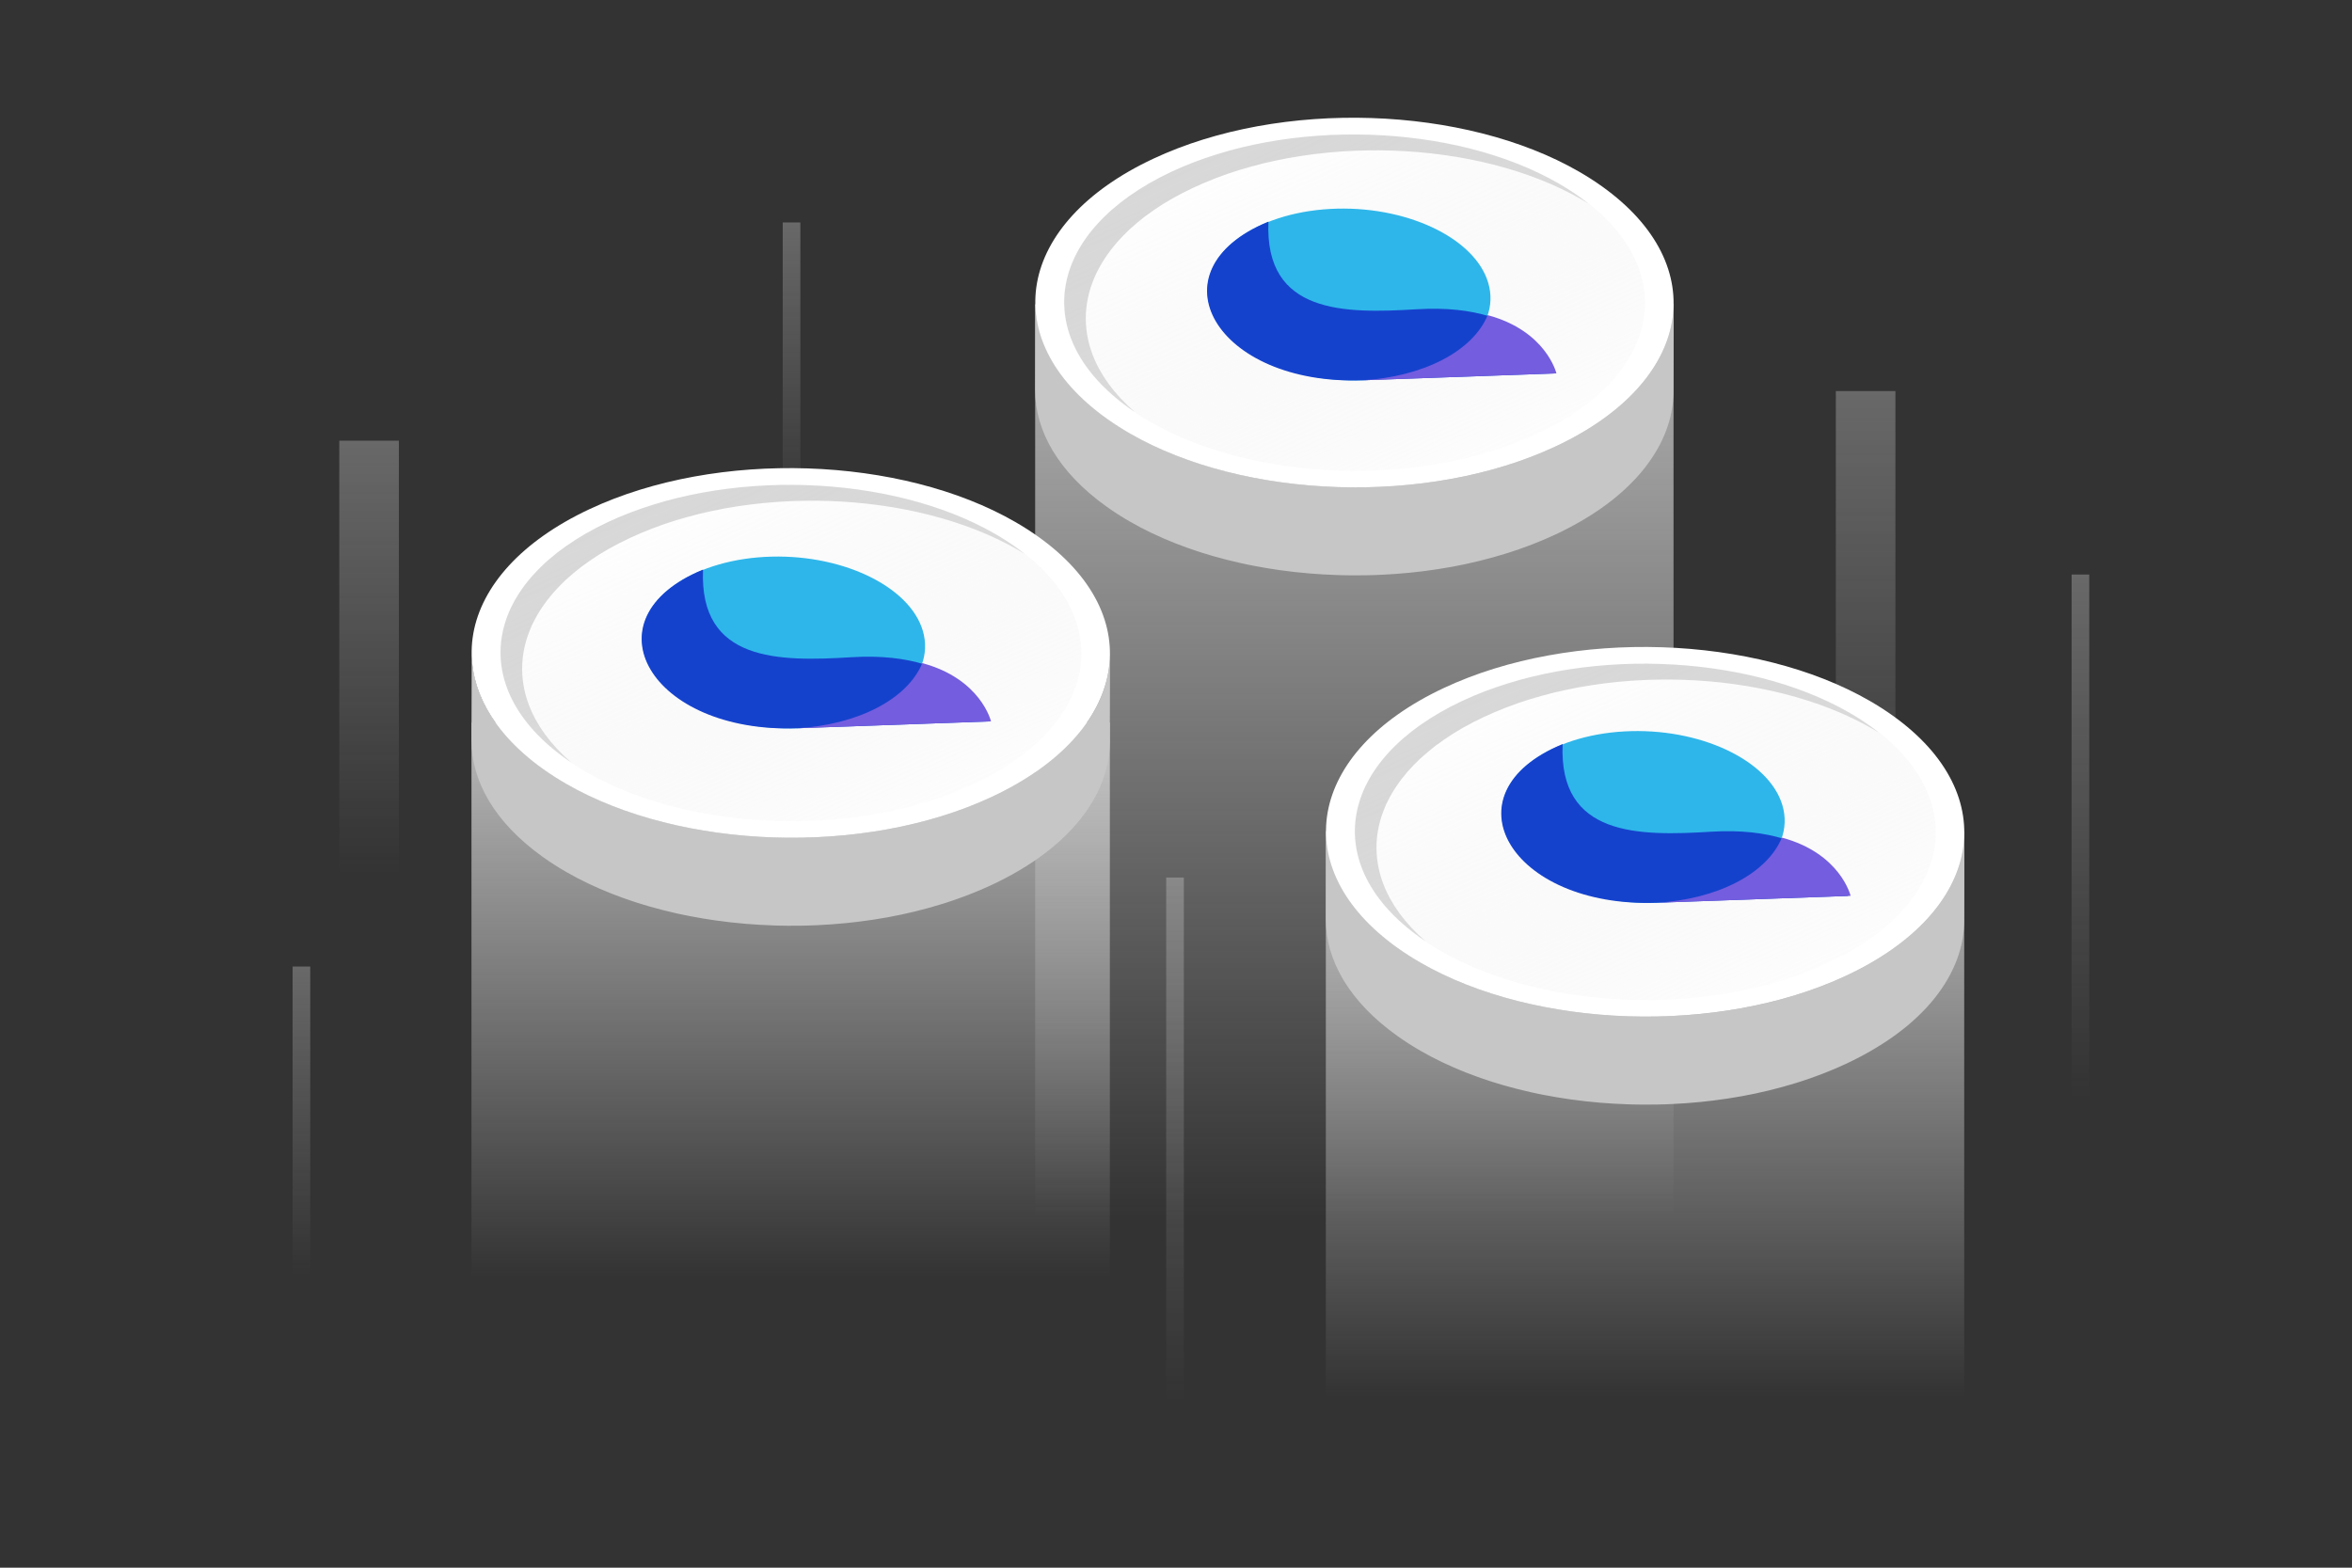
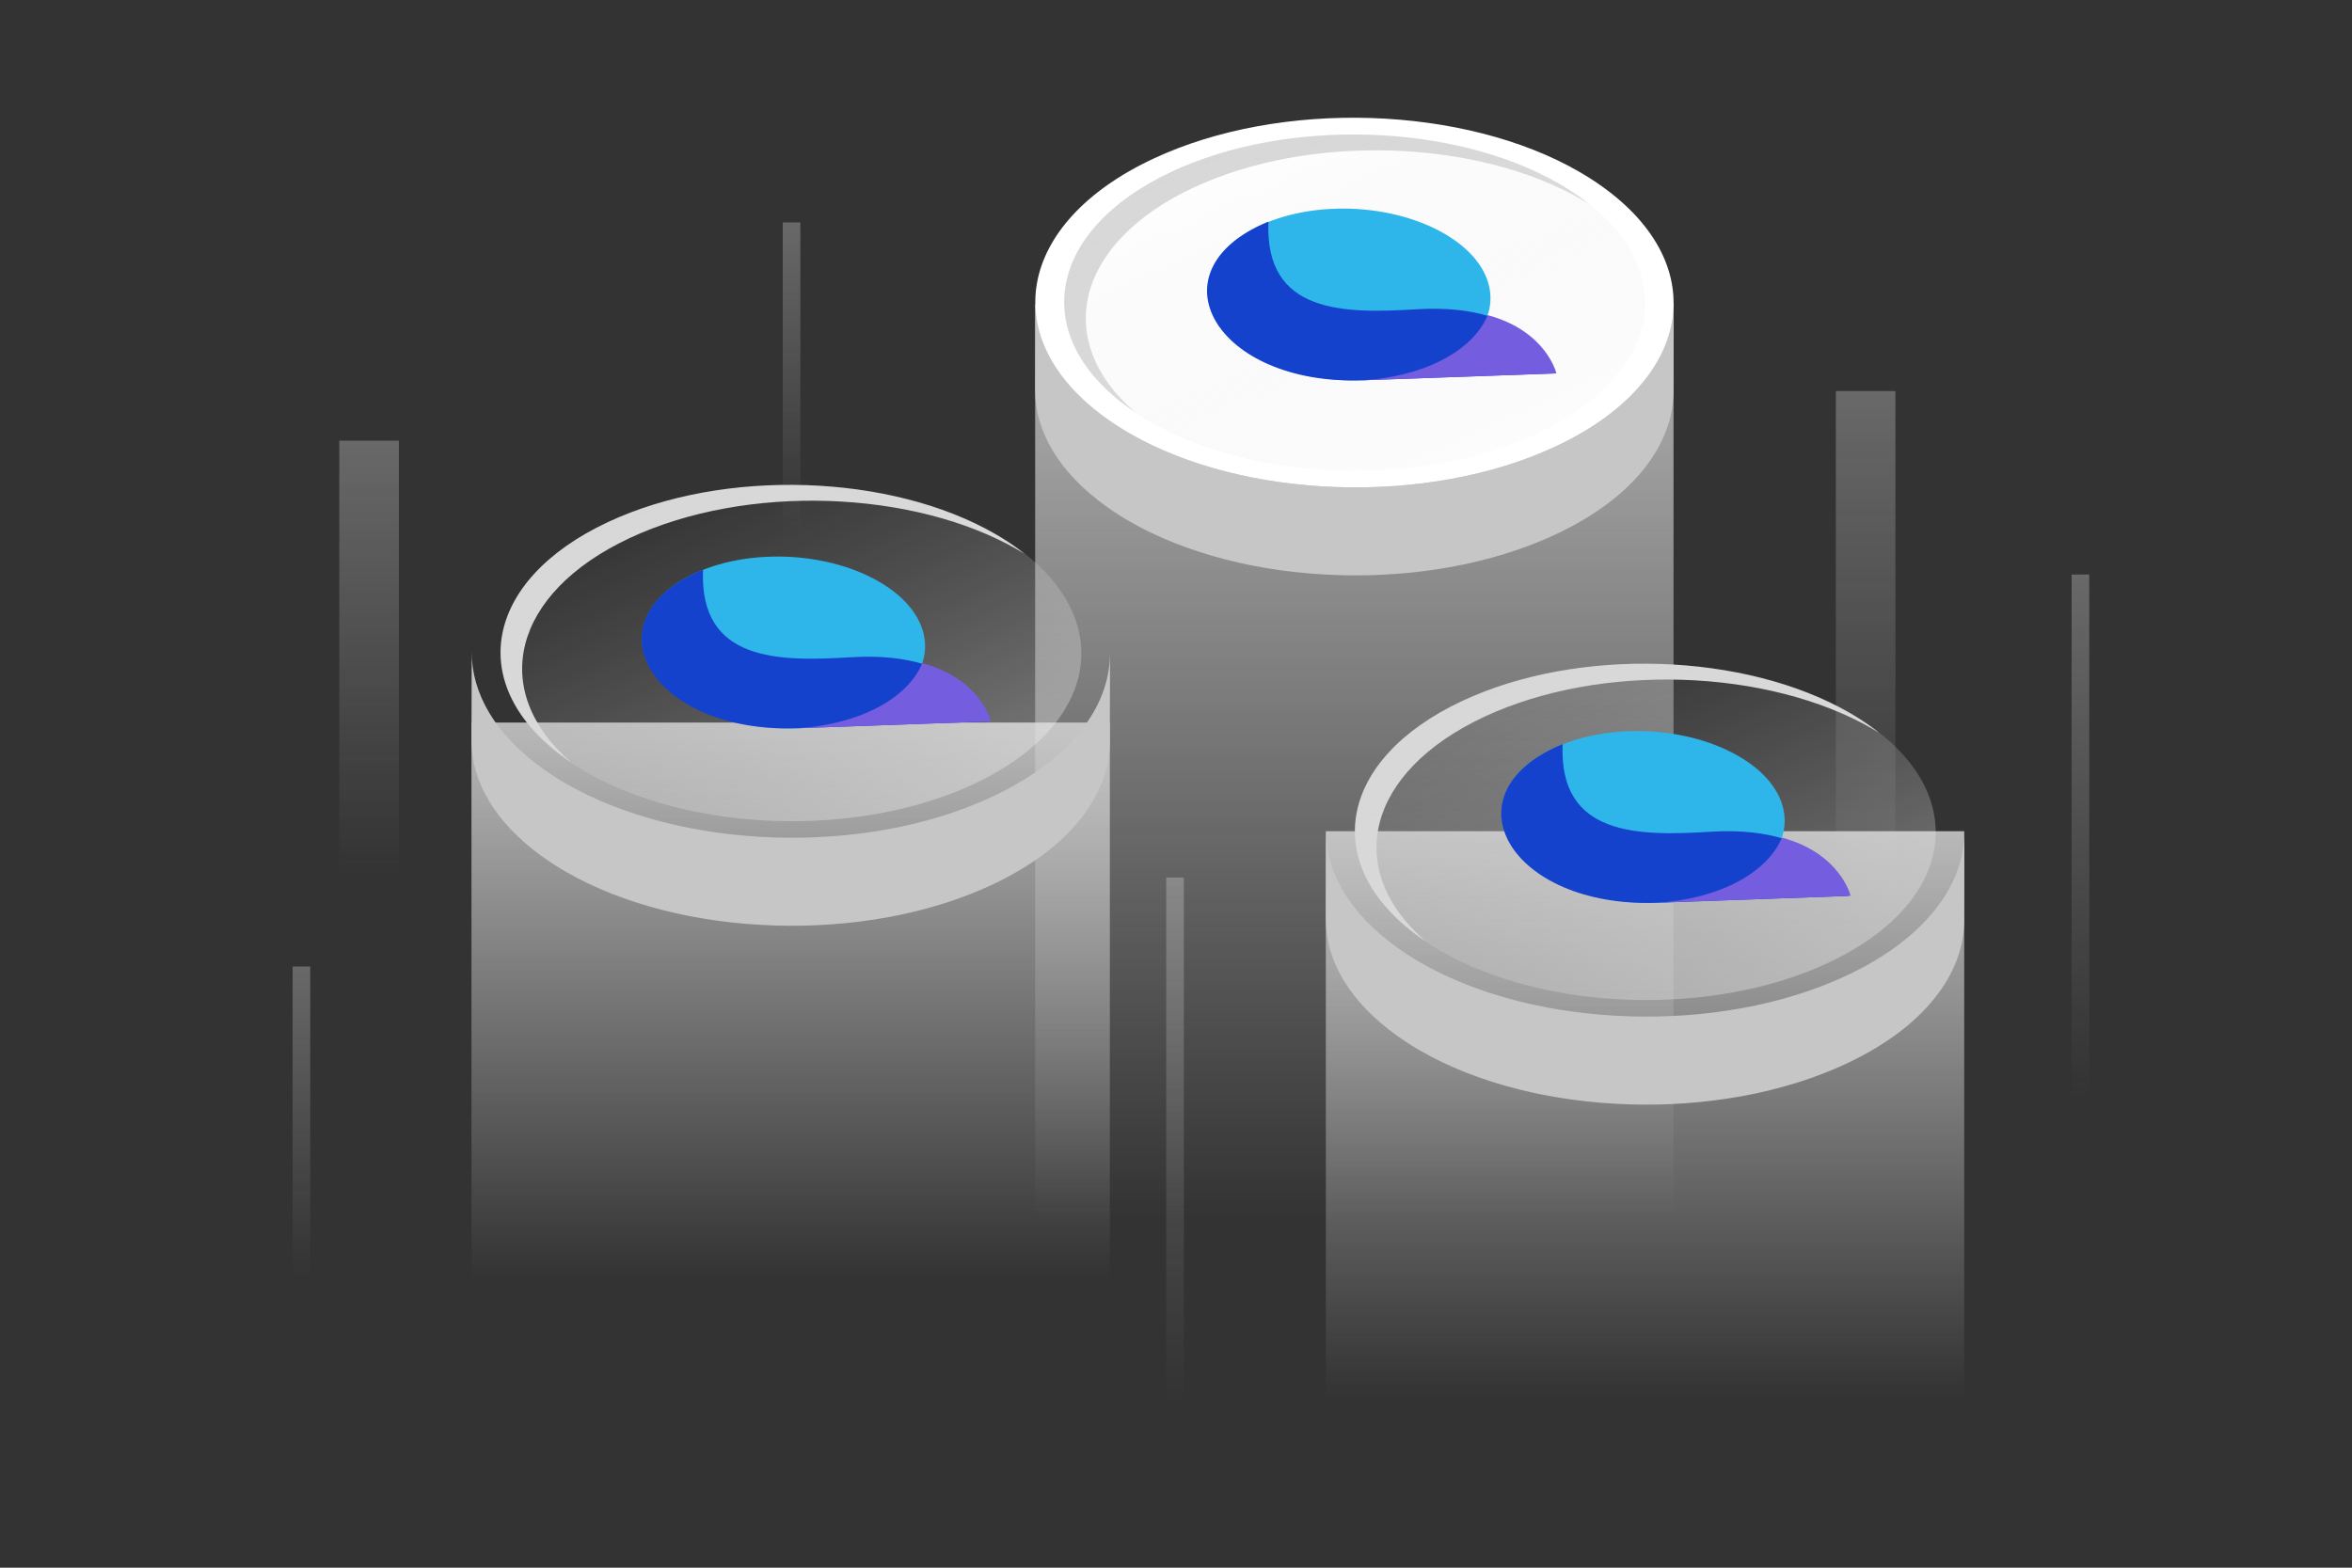
<svg xmlns="http://www.w3.org/2000/svg" version="1.1" x="0px" y="0px" viewBox="0 0 1200 800" style="enable-background:new 0 0 1200 800;" xml:space="preserve">
  <rect x="0" y="0" width="1200" height="800" fill="#333333" stroke="none" />
  <style type="text/css">
	.st0{fill:#202232;}
	.st1{fill:#25273A;}
	.st2{fill:#2E3148;}
	.st3{fill:#AD5352;}
	.st4{fill:#C65E5E;}
	.st5{fill:url(#SVGID_1_);}
	.st6{fill:#2D2D2D;}
	.st7{fill:#303030;}
	.st8{fill:#3A3A3A;}
	.st9{fill:#001515;}
	.st10{fill:#001818;}
	.st11{fill:#2C374B;}
	.st12{fill:#C6C6C6;}
	.st13{fill:#D8D8D8;}
	.st14{fill:#FFFFFF;}
	.st15{fill:#15A773;}
	.st16{fill:#18BF83;}
	.st17{fill-rule:evenodd;clip-rule:evenodd;fill:#1EEFA4;}
	.st18{fill:#2AA477;}
	.st19{fill:#30BB88;}
	.st20{fill:#3CEAAA;}
	.st21{fill:url(#SVGID_00000114777624173396841010000013344153378251195832_);}
	.st22{fill:#94A6C3;}
	.st23{fill:#1B314F;}
	.st24{fill:#FFD923;}
	.st25{fill:#D82122;}
	.st26{fill:url(#SVGID_00000152970753438400696190000013250401844567687307_);}
	.st27{opacity:0.6;}
	.st28{opacity:0.7;fill:url(#SVGID_00000134215207193279925000000000939131826929047434_);}
	.st29{opacity:0.7;fill:url(#SVGID_00000085961184159589484430000009624800781117921415_);}
	.st30{opacity:0.7;fill:url(#SVGID_00000150815542169587717200000012911533955152718772_);}
	.st31{opacity:0.7;fill:url(#SVGID_00000134934480092580340990000010935665707477178808_);}
	.st32{opacity:0.7;fill:url(#SVGID_00000065783082547874114710000002658332202243996544_);}
	.st33{opacity:0.7;fill:url(#SVGID_00000119089423075395544720000009114663537542337179_);}
	.st34{fill:url(#SVGID_00000056416314235470157580000015909224509498822047_);}
	.st35{enable-background:new    ;}
	.st36{fill:url(#SVGID_00000183217932011753294590000000026258320258547900_);}
	.st37{fill:url(#SVGID_00000052811569296269562680000012358349690652842660_);}
	.st38{opacity:0.5;fill:url(#SVGID_00000040568086366606128670000001348994491264154287_);}
	.st39{fill:url(#SVGID_00000063591352160129679280000013316519425332465839_);}
	.st40{fill:url(#SVGID_00000051353268669059439220000017407070783514351765_);}
	.st41{fill:url(#SVGID_00000148641121120569800710000008676245917394002069_);}
	.st42{fill:#00EF8B;}
	.st43{fill:#00BF6F;}
	.st44{fill:#00A761;}
	.st45{fill:url(#SVGID_00000162341669412720733650000012623191368186916255_);}
	.st46{fill:#1B1E36;}
	.st47{fill:#6F7390;}
	.st48{fill:#B7B9C8;}
	.st49{fill:url(#SVGID_00000061473258748467339850000006472077736420095369_);}
	.st50{opacity:0.7;fill:url(#SVGID_00000041256156957089990850000013470962458386187416_);}
	.st51{opacity:0.7;fill:url(#SVGID_00000160899131517965966700000007990031390950703235_);}
	.st52{opacity:0.7;fill:url(#SVGID_00000183943150921276484180000000410616621740803762_);}
	.st53{opacity:0.7;fill:url(#SVGID_00000120518118809607863460000002599382241442739853_);}
	.st54{opacity:0.7;fill:url(#SVGID_00000116206800864472945420000018223990672172425407_);}
	.st55{opacity:0.7;fill:url(#SVGID_00000074435487083826968560000012055751683135455927_);}
	.st56{fill:url(#SVGID_00000144307372540958723590000013914935626745000087_);}
	.st57{fill:url(#SVGID_00000063618411008299742610000003455021765992614069_);}
	.st58{fill:url(#SVGID_00000073681488166710256990000011451779319925125306_);}
	.st59{fill:url(#SVGID_00000177444248316352426050000010876209988508775353_);}
	.st60{opacity:0.5;fill:url(#SVGID_00000026842024998090985660000012296991554710343571_);}
	.st61{fill:url(#SVGID_00000030455546029093729240000011854606407942182018_);}
	.st62{fill:url(#SVGID_00000070094412707228011510000006433503764295691924_);}
	.st63{fill:url(#SVGID_00000176035005629303224080000002083635882741688252_);}
	.st64{fill:url(#SVGID_00000010279839438080190450000013087237517817792690_);}
	.st65{fill:url(#SVGID_00000053517755753447390150000017094415511399145908_);}
	.st66{fill:url(#SVGID_00000169527729859181704550000008561980578778440114_);}
	.st67{opacity:0.7;fill:url(#SVGID_00000042712694753774649210000000924174799234404253_);}
	.st68{opacity:0.7;fill:url(#SVGID_00000056395273180683909520000008022956395835245191_);}
	.st69{opacity:0.7;fill:url(#SVGID_00000106125467127342175960000015842401698076024248_);}
	.st70{opacity:0.7;fill:url(#SVGID_00000078039480157101873350000013675590231633579421_);}
	.st71{opacity:0.7;fill:url(#SVGID_00000181082547879982171100000004229200171232917410_);}
	.st72{opacity:0.7;fill:url(#SVGID_00000125566781955246917820000018294173644642345663_);}
	.st73{fill:url(#SVGID_00000155833856407027058810000011998176315956176551_);}
	.st74{fill:url(#SVGID_00000101073615882656694030000015541434068146342065_);}
	.st75{fill:url(#SVGID_00000173155881774984995620000014991056011630582431_);}
	.st76{opacity:0.5;fill:url(#SVGID_00000093158043447696364840000007024791167008238993_);}
	.st77{fill:url(#SVGID_00000121260189380542526410000009275303182397983398_);}
	.st78{fill:url(#SVGID_00000139274068319316012220000000306346413519393669_);}
	.st79{fill:url(#SVGID_00000127045487642337530430000010761875937436487048_);}
	.st80{fill:url(#SVGID_00000141423204724679772260000001775098149872823997_);}
	.st81{fill:url(#SVGID_00000082361074313617614460000015306193567392940185_);}
	.st82{fill:url(#SVGID_00000101785425230996568650000017442086083619395981_);}
	.st83{fill:url(#SVGID_00000075845592823538549320000009764035736453675161_);}
	.st84{fill:url(#SVGID_00000083776234064333110500000011251245119588622012_);}
	.st85{fill:#168DF7;}
	.st86{fill:url(#SVGID_00000061448024099807733820000004261762253611036597_);}
	.st87{fill:url(#SVGID_00000029024848305054297250000004009618631469796268_);}
	.st88{fill:url(#SVGID_00000140710998236219442850000009653783372451898541_);}
	.st89{fill:url(#SVGID_00000077297912421689529680000016155364562774387618_);}
	.st90{fill:url(#SVGID_00000039114904128043914730000007771613972818534029_);}
	.st91{opacity:0.7;fill:url(#SVGID_00000073000744442878703900000017846995486723887271_);}
	.st92{opacity:0.7;fill:url(#SVGID_00000091005465030577095540000016997863588097035159_);}
	.st93{opacity:0.7;fill:url(#SVGID_00000166643740084552332150000009100285487562706610_);}
	.st94{opacity:0.7;fill:url(#SVGID_00000085244560229199847970000018250785704815600058_);}
	.st95{opacity:0.7;fill:url(#SVGID_00000124870779754059604490000014028183233458461887_);}
	.st96{opacity:0.7;fill:url(#SVGID_00000052809895759939700770000006058391865505364892_);}
	.st97{fill:url(#SVGID_00000144330116954751652700000014630993185856933778_);}
	.st98{fill:url(#SVGID_00000100357124649182258970000005473104384948910517_);}
	.st99{display:none;fill:#FFFFFF;}
	.st100{display:none;}
	.st101{display:inline;fill:#FFFFFF;}
	.st102{fill:url(#SVGID_00000043433641893796127570000000314165275052696200_);}
	.st103{fill:url(#SVGID_00000071533561372941576000000014471608358802791082_);}
	.st104{fill:url(#SVGID_00000039102729199868191200000017784743918723717772_);}
	.st105{fill:url(#SVGID_00000108281720398831416290000004389333808001618364_);}
	.st106{fill:url(#SVGID_00000124120316683697668650000011155688834097694345_);}
	.st107{fill:url(#SVGID_00000049938043836964217680000017770832008368782775_);}
	.st108{fill:url(#SVGID_00000026857722070251056910000004338548248923560093_);}
	.st109{fill:url(#SVGID_00000146462222315444984600000004311362437684998017_);}
	.st110{fill:url(#SVGID_00000026134574133610992450000008876937111438838175_);}
	.st111{fill:url(#SVGID_00000160891691113276059400000010391903041214463909_);}
	.st112{fill:url(#SVGID_00000100374403883422145460000010984568720930726817_);}
	.st113{opacity:0.5;fill:url(#SVGID_00000150822024960972746830000005677977716164644793_);}
	.st114{fill:url(#SVGID_00000137090474618395448340000015679128392653442957_);}
	.st115{fill:url(#SVGID_00000010300894195656728860000016246864233830387858_);}
	.st116{fill:url(#SVGID_00000122678701150990636160000013378172445025224348_);}
	.st117{fill:url(#SVGID_00000147921069897690094820000008859970819577517477_);}
	.st118{fill:url(#SVGID_00000090267659645724550380000000029805005715607996_);}
	.st119{opacity:0.7;fill:url(#SVGID_00000036934059166913985580000012131964572204709521_);}
	.st120{opacity:0.7;fill:url(#SVGID_00000057850655961300589190000008174050225359058305_);}
	.st121{opacity:0.7;fill:url(#SVGID_00000183240773996404583590000000977436404924484000_);}
	.st122{opacity:0.7;fill:url(#SVGID_00000113313738470695085680000000817202577083892158_);}
	.st123{opacity:0.7;fill:url(#SVGID_00000175302803135612696040000006182196232136689070_);}
	.st124{opacity:0.7;fill:url(#SVGID_00000052063316990119738240000004467068366154736285_);}
	.st125{fill:url(#SVGID_00000021101213808479148860000007469733389303717249_);}
	.st126{fill:url(#SVGID_00000008842650090825332630000003956047085654713476_);}
	.st127{fill:url(#SVGID_00000060710116513223207860000004913263863055410863_);}
	.st128{opacity:0.5;fill:url(#SVGID_00000160911505692895772120000001933125154917171646_);}
	.st129{fill:url(#SVGID_00000003783934389399660050000013572969495177394570_);}
	.st130{clip-path:url(#SVGID_00000176724957903075503920000009464781798253507483_);}
	.st131{clip-path:url(#SVGID_00000164472809864544650880000007315058834463537051_);}
	.st132{fill:#8D9091;}
	.st133{fill:url(#SVGID_00000096768368675739167150000007614576345129255299_);}
	.st134{fill:url(#SVGID_00000062888646861076594230000017201438219336765058_);}
	.st135{clip-path:url(#SVGID_00000026860374720653255120000001041507825386044854_);}
	.st136{clip-path:url(#SVGID_00000021096544613121216090000014845471685272427942_);}
	.st137{clip-path:url(#SVGID_00000035493707996277497730000004349810295170047116_);}
	.st138{clip-path:url(#SVGID_00000105405197686604403470000011557428415365335206_);}
	.st139{fill:url(#SVGID_00000054265366646291764120000001165235544390602158_);}
	.st140{clip-path:url(#SVGID_00000138564331312501895200000000509787687291084727_);}
	.st141{clip-path:url(#SVGID_00000176037713207468808530000004202367406265425335_);}
	.st142{fill:url(#SVGID_00000146472225035167014920000010144534252430072998_);}
	.st143{clip-path:url(#SVGID_00000083065258565606641380000013453015024449598605_);}
	.st144{clip-path:url(#SVGID_00000097474453616391284400000016592583863770895277_);}
	.st145{fill:url(#SVGID_00000042701949383844481880000007414362202018905235_);}
	.st146{fill:url(#SVGID_00000011712764393853561860000011404387554687925649_);}
	.st147{opacity:0.7;fill:url(#SVGID_00000093147380519232141900000017422764717752343741_);}
	.st148{opacity:0.7;fill:url(#SVGID_00000004539401076621820100000000609960000764736663_);}
	.st149{opacity:0.7;fill:url(#SVGID_00000021826324182069447750000013013727430799116167_);}
	.st150{opacity:0.7;fill:url(#SVGID_00000170967226478792844910000013647491610015026077_);}
	.st151{opacity:0.7;fill:url(#SVGID_00000180342864719416831180000003683034334836309694_);}
	.st152{opacity:0.7;fill:url(#SVGID_00000118390563145971128180000018393870368939062682_);}
	.st153{fill:url(#SVGID_00000052085959589500507800000010274977040829402035_);}
	.st154{fill:url(#SVGID_00000147187160171452058280000005630072543176208004_);}
	.st155{fill:url(#SVGID_00000011032173122920385060000003116934864918514313_);}
	.st156{opacity:0.5;fill:url(#SVGID_00000066506342190362877210000010609809831053753729_);}
	.st157{fill:url(#SVGID_00000067232105581607442500000007983103376372085127_);}
	.st158{fill:url(#SVGID_00000086653643399209546610000002940418007437337751_);}
	.st159{fill:url(#SVGID_00000047028981601277624860000014212181305440746630_);}
	.st160{fill:#1673FF;}
	.st161{fill:url(#SVGID_00000166666314860807796020000006336260192538903466_);}
	.st162{fill:#16FF99;}
	.st163{fill:url(#SVGID_00000104669687347567572430000008626571703262477721_);}
	.st164{opacity:0.7;fill:url(#SVGID_00000011725654124172814430000003306121858609038999_);}
	.st165{opacity:0.7;fill:url(#SVGID_00000132805500323799688910000006803838203898492298_);}
	.st166{opacity:0.7;fill:url(#SVGID_00000063625882444202841680000011923082700616280195_);}
	.st167{opacity:0.7;fill:url(#SVGID_00000074444078027994908000000008071017855245395899_);}
	.st168{opacity:0.7;fill:url(#SVGID_00000125567424343857549540000012094307845717936796_);}
	.st169{opacity:0.7;fill:url(#SVGID_00000013181488424682935190000013895977698537990018_);}
	.st170{fill:url(#SVGID_00000148621331853489779740000008725342191290826628_);}
	.st171{fill:url(#SVGID_00000122687227878046662080000010575731860037958314_);}
	.st172{opacity:0.5;fill:url(#SVGID_00000136374479403325754350000001302715203936064908_);}
	.st173{fill:url(#SVGID_00000096766818511511340210000007511683717704234919_);}
	.st174{fill:url(#SVGID_00000155112197675176487520000018134573434884519061_);}
	.st175{fill:url(#SVGID_00000170973298366187774760000011677281214749659310_);}
	.st176{fill:url(#SVGID_00000150795297674035486990000011035564990071437494_);}
	.st177{opacity:0.7;fill:url(#SVGID_00000146493432798794493950000011522107452341051322_);}
	.st178{opacity:0.7;fill:url(#SVGID_00000031188871330298738270000002324537212635208841_);}
	.st179{opacity:0.7;fill:url(#SVGID_00000110461763502180140490000014804939799406482087_);}
	.st180{opacity:0.7;fill:url(#SVGID_00000007408314519598961330000011100827903720834448_);}
	.st181{opacity:0.7;fill:url(#SVGID_00000108993074332871839100000009233724455694767241_);}
	.st182{opacity:0.7;fill:url(#SVGID_00000016046480164852725860000015789709165664927141_);}
	.st183{fill:url(#SVGID_00000177469026788893395150000009709779747839693490_);}
	.st184{fill:url(#SVGID_00000062164683675296705490000008213210112908180409_);}
	.st185{fill:url(#SVGID_00000157988388730959565370000015059976622367607183_);}
	.st186{opacity:0.5;fill:url(#SVGID_00000096039555717583614850000014028121827303222446_);}
	.st187{fill:url(#SVGID_00000034086639432856809850000006383680318660294032_);}
	.st188{fill:url(#SVGID_00000041997544688214829210000017521441181991592095_);}
	.st189{fill:url(#SVGID_00000053505657514191381470000006140746951950977975_);}
	.st190{fill:url(#SVGID_00000102517572929101583790000007216558672346924723_);}
	.st191{fill:url(#SVGID_00000150819485707360420180000008170458711476636326_);}
	.st192{opacity:0.7;fill:url(#SVGID_00000137835389477317485410000014394813463624290236_);}
	.st193{opacity:0.7;fill:url(#SVGID_00000150098564113670661310000006319231960431863181_);}
	.st194{opacity:0.7;fill:url(#SVGID_00000083082558245739771770000016996605385342492825_);}
	.st195{opacity:0.7;fill:url(#SVGID_00000176765882225557442080000017427427661423864240_);}
	.st196{opacity:0.7;fill:url(#SVGID_00000160186994580325810140000010438996458447874711_);}
	.st197{opacity:0.7;fill:url(#SVGID_00000109029126399929886820000004121242884330828677_);}
	.st198{fill:url(#SVGID_00000053546508546749220550000012155600510867450505_);}
	.st199{fill:url(#SVGID_00000140013950407039909660000007994993491373973380_);}
	.st200{fill:url(#SVGID_00000036228739658388575420000004401460561041401499_);}
	.st201{opacity:0.5;fill:url(#SVGID_00000039814831993415208950000003042182862733813143_);}
	.st202{fill:url(#SVGID_00000094606342116757948350000018411983667572459171_);}
	.st203{fill:#F7FAFD;}
	.st204{fill:url(#SVGID_00000155833517544816023430000002758874917770396032_);}
	.st205{fill:url(#SVGID_00000109007818541418979890000004312665372686013873_);}
	.st206{fill:url(#SVGID_00000046310516095122869690000010469813354281175439_);}
	.st207{fill:url(#SVGID_00000007425614097393195110000011314253337919948221_);}
	.st208{fill:url(#SVGID_00000021820200028933424420000004208864444044974500_);}
	.st209{fill:#2D374B;}
	.st210{fill:#28A0F0;}
	.st211{fill:#96BEDC;}
	.st212{fill:url(#SVGID_00000029005840768065454990000012403978901717687459_);}
	.st213{opacity:0.7;fill:url(#SVGID_00000098905536848408453290000009884258412093333636_);}
	.st214{opacity:0.7;fill:url(#SVGID_00000070834657633979116550000012873587052103068575_);}
	.st215{opacity:0.7;fill:url(#SVGID_00000041990322646475305320000009092631344019935380_);}
	.st216{opacity:0.7;fill:url(#SVGID_00000119097041346084178530000006026479457310672819_);}
	.st217{opacity:0.7;fill:url(#SVGID_00000163767005838015761810000003043228704524760204_);}
	.st218{opacity:0.7;fill:url(#SVGID_00000017518790539984507090000013376260619668440207_);}
	.st219{fill:url(#SVGID_00000005971861598100323060000002946218633538899889_);}
	.st220{fill:url(#SVGID_00000173846130012818105410000001043053308525335740_);}
	.st221{opacity:0.5;fill:url(#SVGID_00000090974206224971582990000013940114441061628852_);}
	.st222{fill:url(#SVGID_00000145746245543549927300000007408822918127756468_);}
	.st223{fill:url(#SVGID_00000145766960227702127670000001829000998659808672_);}
	.st224{fill:url(#SVGID_00000147938443839851210200000018004561766639269254_);}
	.st225{fill:url(#SVGID_00000089532960197877596830000001045550421194062999_);}
	.st226{opacity:0.7;fill:url(#SVGID_00000157309585474105595960000007394068616086729367_);}
	.st227{opacity:0.7;fill:url(#SVGID_00000121961443870152169550000007253736922861114287_);}
	.st228{opacity:0.7;fill:url(#SVGID_00000109000044469024742120000001278843612455454360_);}
	.st229{opacity:0.7;fill:url(#SVGID_00000098932746502781488810000008894190708372859566_);}
	.st230{opacity:0.7;fill:url(#SVGID_00000064314110946644818910000006231637560717826186_);}
	.st231{opacity:0.7;fill:url(#SVGID_00000176762799713191724030000004657521126748618171_);}
	.st232{fill:url(#SVGID_00000176752620109941718140000005232803219068162216_);}
	.st233{fill:url(#SVGID_00000173872342782042618140000003510154341151229847_);}
	.st234{fill:#2EB6EA;}
	.st235{fill:#1542CD;}
	.st236{fill-rule:evenodd;clip-rule:evenodd;fill:#745DDF;}
	.st237{fill:url(#SVGID_00000013877645080966877670000001018675508845744304_);}
	.st238{opacity:0.5;fill:url(#SVGID_00000158723106065652217330000000061612639918252733_);}
	.st239{fill:url(#SVGID_00000117654294526536331660000004465506847190301061_);}
	.st240{fill:url(#SVGID_00000137849901333375321010000009540399648897794980_);}
	.st241{fill:url(#SVGID_00000066479272218600471580000009883847507150688695_);}
	.st242{fill:url(#SVGID_00000123437697645271280070000009801641418301131181_);}
	.st243{fill:url(#SVGID_00000108995775048612544810000014870791989757949583_);}
	.st244{fill:url(#SVGID_00000025442363277962037300000012358922290259263648_);}
	.st245{fill-rule:evenodd;clip-rule:evenodd;}
	.st246{fill:url(#SVGID_00000134218739684918493830000001981420474908982969_);}
	.st247{opacity:0.7;fill:url(#SVGID_00000166657133248695613380000010030508491768669107_);}
	.st248{opacity:0.7;fill:url(#SVGID_00000104676915361998376940000000959802216319569583_);}
	.st249{opacity:0.7;fill:url(#SVGID_00000175309531029935670070000004355463083309767808_);}
	.st250{opacity:0.7;fill:url(#SVGID_00000134942227793080198120000018152519430284712378_);}
	.st251{opacity:0.7;fill:url(#SVGID_00000155859308763045929770000001287296437667709875_);}
	.st252{opacity:0.7;fill:url(#SVGID_00000164504763932780765680000012733514587091840697_);}
	.st253{fill:url(#SVGID_00000073701490238452665930000011169848588385720728_);}
	.st254{fill:url(#SVGID_00000057840737342513368380000008224954747473467788_);}
	.st255{fill:url(#SVGID_00000017511736392902076120000014178986019872515986_);}
	.st256{opacity:0.5;fill:url(#SVGID_00000092415413794604047680000015640085045499999925_);}
	.st257{fill:url(#SVGID_00000039106476410148379800000014322290379132840334_);}
	.st258{fill:url(#SVGID_00000114787226665786930930000005043838629076718231_);}
	.st259{fill:url(#SVGID_00000168097607647246730710000017460944110725465005_);}
	.st260{fill:url(#SVGID_00000112600274263823418400000007644259563534723485_);}
	.st261{fill-rule:evenodd;clip-rule:evenodd;fill:#185E44;}
	.st262{fill:#185E44;}
	.st263{fill:url(#SVGID_00000119834283672206051240000002105117623732337029_);}
	.st264{opacity:0.7;fill:url(#SVGID_00000036973065668069992720000011662416992128813732_);}
	.st265{opacity:0.7;fill:url(#SVGID_00000154416131257256767790000006138014202734867843_);}
	.st266{opacity:0.7;fill:url(#SVGID_00000150782946940737871420000000156032717589907099_);}
	.st267{opacity:0.7;fill:url(#SVGID_00000079484936205319611510000017186053160729555390_);}
	.st268{opacity:0.7;fill:url(#SVGID_00000152229918325672090710000002707684597638672267_);}
	.st269{opacity:0.7;fill:url(#SVGID_00000057856315716819025910000013869459797294027177_);}
	.st270{fill:url(#SVGID_00000131329657328833525010000015217841963062615957_);}
	.st271{fill:url(#SVGID_00000050640085480733952840000016215401351185298862_);}
	.st272{fill:url(#SVGID_00000165923729265118408230000018288777421898826890_);}
	.st273{opacity:0.5;fill:url(#SVGID_00000075135204791730716470000007510735395115374763_);}
	.st274{fill:url(#SVGID_00000124150856720323389970000006755079051288082363_);}
	.st275{fill:url(#SVGID_00000098941130687072875690000013158482440324047259_);}
	.st276{fill:url(#SVGID_00000018953301698492882870000015588793790796262031_);}
	.st277{fill:url(#SVGID_00000004520793866970660810000017594452498374090155_);}
	.st278{fill:url(#SVGID_00000026881734814006722470000000706845772485039256_);}
	.st279{fill:url(#SVGID_00000000940077027937867940000008063732392462608793_);}
	.st280{fill:url(#SVGID_00000133501092720239768040000005732128431682008202_);}
	.st281{fill:#141414;}
	.st282{clip-path:url(#SVGID_00000138548997845525297710000004965894153780989588_);}
	.st283{clip-path:url(#SVGID_00000109740923606970618690000002009332244245186714_);}
	.st284{fill-rule:evenodd;clip-rule:evenodd;stroke:#000000;stroke-width:0.211;stroke-miterlimit:11.339;}
	.st285{fill:#010101;}
	.st286{fill-rule:evenodd;clip-rule:evenodd;fill:#FFFFFF;}
</style>
  <g id="_x31_NCH">
</g>
  <g id="ATOM">
</g>
  <g id="ALGO">
</g>
  <g id="LDO">
</g>
  <g id="STG">
</g>
  <g id="AXL">
</g>
  <g id="FLOW">
</g>
  <g id="FXS">
</g>
  <g id="HFT">
</g>
  <g id="ARB">
</g>
  <g id="LQTY">
    <g>
      <g class="st27">
        <linearGradient id="SVGID_1_" gradientUnits="userSpaceOnUse" x1="12851.299" y1="158.861" x2="12851.299" y2="445.715" gradientTransform="matrix(-1 0 0 1 13039.609 0)">
          <stop offset="0" style="stop-color:#D8D8D8" />
          <stop offset="1" style="stop-color:#D8D8D8;stop-opacity:0" />
        </linearGradient>
        <rect x="173.11" y="224.88" style="opacity:0.7;fill:url(#SVGID_1_);" width="30.4" height="241.47" />
        <linearGradient id="SVGID_00000020396010238714314780000000982084046391029173_" gradientUnits="userSpaceOnUse" x1="12087.759" y1="119.695" x2="12087.759" y2="466.71" gradientTransform="matrix(-1 0 0 1 13039.609 0)">
          <stop offset="0" style="stop-color:#D8D8D8" />
          <stop offset="1" style="stop-color:#D8D8D8;stop-opacity:0" />
        </linearGradient>
        <rect x="936.65" y="199.56" style="opacity:0.7;fill:url(#SVGID_00000020396010238714314780000000982084046391029173_);" width="30.4" height="292.11" />
        <linearGradient id="SVGID_00000177481668405754560860000007179125529257218962_" gradientUnits="userSpaceOnUse" x1="11978.16" y1="213.319" x2="11978.16" y2="560.334" gradientTransform="matrix(-1 0 0 1 13039.609 0)">
          <stop offset="0" style="stop-color:#D8D8D8" />
          <stop offset="1" style="stop-color:#D8D8D8;stop-opacity:0" />
        </linearGradient>
        <rect x="1056.95" y="293.18" style="opacity:0.7;fill:url(#SVGID_00000177481668405754560860000007179125529257218962_);" width="9" height="292.11" />
        <linearGradient id="SVGID_00000050639608055571439800000001156696840194205104_" gradientUnits="userSpaceOnUse" x1="12440.108" y1="367.947" x2="12440.108" y2="714.962" gradientTransform="matrix(-1 0 0 1 13039.609 0)">
          <stop offset="0" style="stop-color:#D8D8D8" />
          <stop offset="1" style="stop-color:#D8D8D8;stop-opacity:0" />
        </linearGradient>
        <rect x="595" y="447.81" style="opacity:0.7;fill:url(#SVGID_00000050639608055571439800000001156696840194205104_);" width="9" height="292.11" />
        <linearGradient id="SVGID_00000157997103200295065040000010374556366670999973_" gradientUnits="userSpaceOnUse" x1="12885.818" y1="446.179" x2="12885.818" y2="650.619" gradientTransform="matrix(-1 0 0 1 13039.609 0)">
          <stop offset="0" style="stop-color:#D8D8D8" />
          <stop offset="1" style="stop-color:#D8D8D8;stop-opacity:0" />
        </linearGradient>
        <rect x="149.29" y="493.23" style="opacity:0.7;fill:url(#SVGID_00000157997103200295065040000010374556366670999973_);" width="9" height="172.09" />
        <linearGradient id="SVGID_00000059992510787288641750000009779054345567658919_" gradientUnits="userSpaceOnUse" x1="12635.758" y1="66.461" x2="12635.758" y2="270.9" gradientTransform="matrix(-1 0 0 1 13039.609 0)">
          <stop offset="0" style="stop-color:#D8D8D8" />
          <stop offset="1" style="stop-color:#D8D8D8;stop-opacity:0" />
        </linearGradient>
        <rect x="399.35" y="113.51" style="opacity:0.7;fill:url(#SVGID_00000059992510787288641750000009779054345567658919_);" width="9" height="172.09" />
      </g>
      <g>
        <g>
          <g>
            <linearGradient id="SVGID_00000126318341884682152630000014632508909071992978_" gradientUnits="userSpaceOnUse" x1="690.989" y1="15.857" x2="690.989" y2="621.751">
              <stop offset="0" style="stop-color:#D8D8D8" />
              <stop offset="1" style="stop-color:#D8D8D8;stop-opacity:0" />
            </linearGradient>
            <rect x="528.14" y="155.29" style="fill:url(#SVGID_00000126318341884682152630000014632508909071992978_);" width="325.7" height="510.03" />
          </g>
          <g>
            <g>
              <g class="st35">
                <path class="st12" d="M853.83,156.85c-0.01,0.36-0.03,0.72-0.05,1.07c-0.03,0.47-0.06,0.93-0.1,1.4         c-0.03,0.36-0.06,0.71-0.1,1.07c-0.05,0.47-0.11,0.94-0.17,1.41c-0.05,0.35-0.09,0.7-0.14,1.04         c-0.07,0.48-0.16,0.96-0.24,1.45c-0.06,0.34-0.11,0.67-0.18,1.01c-0.1,0.51-0.21,1.03-0.33,1.54c-0.07,0.3-0.13,0.6-0.2,0.9         c-0.15,0.63-0.32,1.25-0.49,1.88c-0.05,0.18-0.09,0.36-0.14,0.54c-0.23,0.81-0.48,1.61-0.75,2.41         c-0.07,0.22-0.16,0.44-0.23,0.66c-0.2,0.58-0.4,1.16-0.62,1.74c-0.13,0.33-0.26,0.66-0.39,0.99         c-0.19,0.48-0.38,0.96-0.58,1.43c-0.15,0.35-0.31,0.69-0.46,1.04c-0.21,0.46-0.41,0.92-0.63,1.37         c-0.17,0.35-0.35,0.71-0.52,1.06c-0.22,0.45-0.45,0.89-0.68,1.34c-0.19,0.36-0.38,0.71-0.58,1.07         c-0.23,0.43-0.47,0.85-0.72,1.28c-0.24,0.42-0.49,0.84-0.74,1.26c-0.24,0.4-0.48,0.79-0.73,1.19         c-0.26,0.42-0.53,0.83-0.81,1.25c-0.26,0.39-0.52,0.79-0.79,1.18c-0.28,0.41-0.57,0.82-0.87,1.24         c-0.28,0.39-0.56,0.78-0.84,1.17c-0.3,0.41-0.61,0.82-0.93,1.22c-0.29,0.37-0.57,0.74-0.86,1.11         c-0.48,0.6-0.98,1.21-1.48,1.8c-0.22,0.26-0.43,0.52-0.65,0.78c-0.73,0.85-1.49,1.7-2.27,2.54c-0.09,0.1-0.2,0.2-0.29,0.3         c-0.69,0.74-1.4,1.47-2.12,2.2c-0.28,0.28-0.57,0.55-0.85,0.83c-0.56,0.55-1.13,1.1-1.72,1.65c-0.4,0.38-0.81,0.75-1.22,1.12         c-0.34,0.31-0.67,0.61-1.02,0.91c-0.46,0.41-0.94,0.81-1.41,1.22c-0.34,0.29-0.68,0.59-1.03,0.88         c-0.5,0.42-1.02,0.84-1.54,1.25c-0.34,0.27-0.67,0.54-1.01,0.81c-0.59,0.46-1.19,0.92-1.79,1.37         c-0.29,0.22-0.57,0.44-0.86,0.65c-0.9,0.67-1.82,1.33-2.75,1.99c-0.06,0.04-0.11,0.08-0.17,0.12         c-0.88,0.62-1.78,1.23-2.69,1.84c-0.33,0.22-0.66,0.43-0.99,0.65c-0.65,0.43-1.3,0.85-1.97,1.27         c-0.4,0.25-0.81,0.5-1.21,0.74c-0.6,0.37-1.21,0.74-1.82,1.11c-0.64,0.38-1.3,0.76-1.95,1.14c-0.48,0.28-0.96,0.56-1.45,0.83         c-0.7,0.39-1.41,0.77-2.12,1.16c-0.47,0.25-0.93,0.51-1.41,0.76c-0.8,0.42-1.62,0.84-2.43,1.25         c-0.41,0.21-0.8,0.42-1.21,0.62c-1.24,0.62-2.49,1.22-3.76,1.82c-1.95,0.91-3.92,1.79-5.92,2.64c-0.66,0.28-1.34,0.55-2,0.82         c-1.35,0.56-2.7,1.11-4.06,1.64c-0.8,0.31-1.62,0.61-2.43,0.91c-1.25,0.47-2.51,0.93-3.78,1.38         c-0.87,0.31-1.75,0.6-2.63,0.89c-1.42,0.48-2.85,0.96-4.29,1.41c-0.31,0.1-0.62,0.2-0.94,0.29c-1.94,0.6-3.89,1.17-5.86,1.71         c-0.35,0.1-0.7,0.19-1.05,0.29c-1.98,0.54-3.97,1.06-5.98,1.55c-0.3,0.07-0.6,0.14-0.91,0.22c-2.08,0.5-4.18,0.98-6.29,1.43         c-0.12,0.03-0.25,0.05-0.37,0.08c-2.1,0.44-4.22,0.86-6.34,1.25c-0.2,0.04-0.4,0.08-0.6,0.11c-2.11,0.38-4.23,0.74-6.36,1.07         c-0.56,0.09-1.12,0.17-1.68,0.25c-1.65,0.25-3.31,0.48-4.98,0.69c-0.59,0.08-1.17,0.15-1.76,0.23         c-2.14,0.26-4.29,0.51-6.44,0.72c-0.16,0.02-0.33,0.03-0.49,0.04c-2.04,0.2-4.08,0.37-6.12,0.52         c-0.41,0.03-0.83,0.06-1.24,0.09c-2.11,0.15-4.22,0.27-6.33,0.37c-0.42,0.02-0.84,0.04-1.26,0.05         c-2.17,0.09-4.34,0.17-6.51,0.21c-0.03,0-0.06,0-0.08,0c-2.21,0.04-4.42,0.05-6.63,0.04c-0.32,0-0.63,0-0.95,0         c-2.13-0.02-4.27-0.06-6.39-0.13c-0.37-0.01-0.74-0.02-1.11-0.04c-2.11-0.07-4.21-0.17-6.32-0.29         c-0.35-0.02-0.69-0.04-1.03-0.06c-2.15-0.13-4.29-0.28-6.43-0.46c-0.23-0.02-0.46-0.04-0.68-0.06         c-2.2-0.19-4.39-0.4-6.57-0.64c-0.07-0.01-0.14-0.01-0.21-0.02c-2.19-0.24-4.37-0.52-6.54-0.82         c-0.29-0.04-0.57-0.08-0.86-0.12c-2.07-0.29-4.13-0.6-6.18-0.94c-0.39-0.06-0.77-0.13-1.16-0.19         c-2.04-0.34-4.07-0.71-6.09-1.1c-0.32-0.06-0.64-0.13-0.96-0.19c-1.95-0.38-3.89-0.79-5.82-1.22         c-0.21-0.05-0.42-0.09-0.63-0.14c-2.01-0.45-4-0.93-5.98-1.43c-0.45-0.11-0.91-0.23-1.36-0.35c-1.98-0.51-3.95-1.04-5.9-1.6         c-0.23-0.07-0.46-0.14-0.69-0.21c-1.77-0.51-3.52-1.04-5.26-1.59c-0.61-0.19-1.22-0.4-1.84-0.6         c-1.41-0.46-2.8-0.93-4.19-1.42c-0.6-0.21-1.2-0.42-1.79-0.63c-1.75-0.63-3.49-1.28-5.2-1.95c-0.16-0.06-0.33-0.12-0.49-0.18         c-1.17-0.46-2.32-0.95-3.47-1.44c-0.88-0.37-1.77-0.72-2.64-1.09c-1.18-0.51-2.33-1.06-3.48-1.59         c-0.81-0.37-1.64-0.73-2.45-1.12c-1.28-0.61-2.52-1.25-3.77-1.89c-0.65-0.33-1.33-0.65-1.97-0.99         c-1.88-0.99-3.73-2.01-5.55-3.06c-4.1-2.37-8.02-4.88-11.75-7.54c-24.59-17.57-36.52-38.69-36.47-59.64l-0.13,44.95         c-0.06,20.95,11.87,42.07,36.47,59.64c3.73,2.66,7.64,5.18,11.75,7.54c1.82,1.05,3.67,2.07,5.55,3.06         c0.65,0.34,1.32,0.66,1.97,0.99c1.25,0.64,2.49,1.28,3.77,1.89c0.81,0.39,1.64,0.75,2.46,1.12c1.15,0.53,2.29,1.07,3.47,1.58         c0.87,0.38,1.77,0.73,2.66,1.1c1.12,0.47,2.23,0.95,3.36,1.4c0.03,0.01,0.06,0.02,0.09,0.03c0.16,0.06,0.32,0.12,0.49,0.18         c1.72,0.67,3.45,1.32,5.2,1.95c0.59,0.21,1.19,0.42,1.79,0.63c1.39,0.48,2.78,0.96,4.19,1.42c0.61,0.2,1.22,0.4,1.84,0.6         c1.74,0.55,3.49,1.08,5.26,1.59c0.23,0.07,0.46,0.14,0.7,0.21c0.05,0.01,0.09,0.03,0.14,0.04c1.9,0.54,3.83,1.05,5.76,1.55         c0.45,0.12,0.91,0.23,1.36,0.35c1.98,0.5,3.97,0.98,5.98,1.43c0.21,0.05,0.42,0.09,0.63,0.14c1.16,0.26,2.32,0.51,3.49,0.75         c0.77,0.16,1.55,0.31,2.33,0.46c0.32,0.06,0.64,0.13,0.96,0.19c2.02,0.39,4.05,0.75,6.09,1.1c0.39,0.06,0.77,0.13,1.16,0.19         c1.85,0.3,3.71,0.59,5.58,0.86c0.2,0.03,0.41,0.05,0.61,0.08c0.28,0.04,0.57,0.08,0.86,0.11c2.17,0.3,4.35,0.57,6.54,0.82         c0.07,0.01,0.14,0.01,0.21,0.02c2.18,0.24,4.37,0.45,6.57,0.64c0.23,0.02,0.46,0.04,0.68,0.06c0.14,0.01,0.28,0.03,0.42,0.04         c2,0.16,4.01,0.3,6.01,0.42c0.35,0.02,0.69,0.04,1.04,0.06c2.1,0.12,4.21,0.21,6.32,0.29c0.37,0.01,0.74,0.02,1.11,0.04         c0.52,0.02,1.05,0.04,1.57,0.05c1.61,0.04,3.21,0.06,4.82,0.08c0.32,0,0.63,0,0.95,0c2.21,0.01,4.42,0,6.63-0.04         c0.03,0,0.06,0,0.08,0c1.4-0.03,2.8-0.06,4.2-0.11c0.77-0.03,1.54-0.06,2.31-0.1c0.42-0.02,0.84-0.03,1.26-0.05         c2.11-0.1,4.22-0.22,6.33-0.37c0.42-0.03,0.83-0.06,1.24-0.09c2.04-0.15,4.08-0.32,6.12-0.52c0.16-0.02,0.33-0.03,0.49-0.04         c0.06-0.01,0.13-0.01,0.19-0.02c2.09-0.21,4.17-0.45,6.25-0.7c0.59-0.07,1.17-0.15,1.76-0.23c1.66-0.22,3.32-0.45,4.98-0.69         c0.56-0.08,1.12-0.16,1.68-0.25c2.01-0.31,4.02-0.64,6.02-1c0.11-0.02,0.23-0.04,0.34-0.06c0.2-0.04,0.4-0.08,0.6-0.11         c2.12-0.39,4.24-0.81,6.34-1.25c0.12-0.03,0.25-0.05,0.37-0.08c2.11-0.45,4.2-0.93,6.28-1.43c0.3-0.07,0.61-0.14,0.91-0.22         c2.01-0.49,4-1.01,5.98-1.55c0.35-0.1,0.7-0.19,1.05-0.29c1.97-0.55,3.92-1.12,5.86-1.71c0.31-0.1,0.62-0.2,0.94-0.29         c0.65-0.2,1.31-0.4,1.95-0.61c0.79-0.25,1.56-0.53,2.34-0.79c0.88-0.29,1.76-0.59,2.63-0.89c1.27-0.45,2.52-0.91,3.78-1.38         c0.81-0.3,1.63-0.6,2.43-0.91c1.37-0.53,2.72-1.09,4.07-1.64c0.67-0.28,1.34-0.54,2-0.82c2-0.85,3.97-1.73,5.92-2.64         c1.28-0.6,2.53-1.21,3.76-1.82c0.41-0.2,0.81-0.41,1.21-0.62c0.82-0.41,1.63-0.83,2.43-1.25c0.48-0.25,0.94-0.51,1.41-0.77         c0.71-0.38,1.42-0.77,2.11-1.15c0.5-0.28,0.98-0.56,1.47-0.84c0.65-0.38,1.31-0.75,1.94-1.13c0.13-0.08,0.26-0.15,0.39-0.23         c0.49-0.29,0.96-0.59,1.43-0.88c0.4-0.25,0.81-0.49,1.21-0.74c0.67-0.42,1.32-0.85,1.98-1.27c0.33-0.21,0.66-0.43,0.99-0.64         c0.91-0.61,1.81-1.22,2.7-1.84c0.06-0.04,0.11-0.08,0.17-0.11c0.94-0.66,1.85-1.32,2.75-1.99c0.29-0.22,0.57-0.44,0.86-0.66         c0.6-0.45,1.2-0.91,1.79-1.37c0.34-0.27,0.67-0.54,1.01-0.81c0.52-0.42,1.03-0.83,1.54-1.25c0.35-0.29,0.69-0.58,1.03-0.88         c0.47-0.4,0.95-0.81,1.41-1.22c0.34-0.3,0.68-0.61,1.02-0.92c0.27-0.25,0.55-0.49,0.82-0.73c0.14-0.13,0.27-0.26,0.4-0.39         c0.58-0.55,1.15-1.1,1.72-1.65c0.28-0.28,0.57-0.55,0.85-0.83c0.72-0.73,1.43-1.46,2.12-2.19c0.1-0.1,0.2-0.21,0.3-0.31         c0.78-0.84,1.53-1.69,2.26-2.54c0.22-0.26,0.43-0.52,0.65-0.78c0.5-0.6,1-1.2,1.48-1.8c0.09-0.12,0.19-0.23,0.28-0.35         c0.2-0.25,0.39-0.51,0.58-0.77c0.31-0.41,0.62-0.81,0.92-1.22c0.29-0.39,0.57-0.78,0.85-1.17c0.29-0.41,0.58-0.82,0.86-1.23         c0.27-0.39,0.53-0.79,0.79-1.19c0.27-0.41,0.54-0.83,0.8-1.24c0.25-0.4,0.49-0.8,0.73-1.19c0.25-0.42,0.5-0.84,0.74-1.25         c0.09-0.16,0.19-0.32,0.28-0.48c0.15-0.27,0.29-0.54,0.44-0.81c0.19-0.35,0.39-0.71,0.58-1.06c0.23-0.45,0.46-0.89,0.68-1.34         c0.17-0.35,0.35-0.7,0.52-1.05c0.22-0.46,0.42-0.92,0.63-1.38c0.15-0.34,0.31-0.69,0.46-1.03c0.2-0.48,0.39-0.96,0.59-1.44         c0.13-0.33,0.27-0.66,0.39-0.99c0.02-0.06,0.05-0.13,0.08-0.19c0.19-0.52,0.37-1.04,0.55-1.56c0.08-0.22,0.16-0.44,0.23-0.66         c0.27-0.8,0.52-1.61,0.75-2.41c0.05-0.18,0.09-0.35,0.14-0.53c0.17-0.63,0.34-1.26,0.5-1.9c0.07-0.29,0.13-0.59,0.2-0.89         c0.09-0.42,0.2-0.84,0.28-1.26c0.02-0.1,0.03-0.19,0.05-0.29c0.07-0.33,0.12-0.67,0.18-1c0.09-0.48,0.17-0.97,0.24-1.45         c0.05-0.35,0.1-0.7,0.14-1.04c0.06-0.47,0.12-0.94,0.17-1.41c0.04-0.35,0.07-0.71,0.1-1.06c0.04-0.47,0.07-0.94,0.1-1.41         c0.02-0.36,0.04-0.71,0.05-1.07c0.01-0.2,0.02-0.41,0.03-0.61c0.01-0.48,0.02-0.96,0.02-1.44l0.13-44.95         C853.88,155.49,853.86,156.17,853.83,156.85z" />
                <g>
                  <path class="st14" d="M805.68,87.62c4.1,2.37,8.02,4.88,11.74,7.54c56.71,40.54,46.1,99.92-23.69,132.63          c-65.21,30.56-159.01,27.04-217.3-6.61c-4.1-2.37-8.02-4.88-11.75-7.54c-56.71-40.53-46.11-99.91,23.69-132.63          C653.58,50.44,747.39,53.97,805.68,87.62z" />
                </g>
                <path class="st13" d="M608.83,95.79c59.46-27.87,145-24.65,198.15,6.03c1.17,0.68,2.32,1.37,3.46,2.07         c-1.44-1.13-2.92-2.26-4.47-3.36c-3.39-2.42-6.95-4.71-10.68-6.86c-53.01-30.6-138.31-33.81-197.62-6.01         c-63.47,29.75-73.12,83.75-21.54,120.61c0.94,0.67,1.9,1.33,2.87,1.99C536.8,173.68,548.81,123.92,608.83,95.79z" />
              </g>
            </g>
            <g>
              <linearGradient id="SVGID_00000002353330791257785740000017440431004079142040_" gradientUnits="userSpaceOnUse" x1="746.106" y1="276.069" x2="644.161" y2="50.771">
                <stop offset="0" style="stop-color:#FFFFFF;stop-opacity:0.4" />
                <stop offset="0.599" style="stop-color:#E0E0E0;stop-opacity:0.149" />
                <stop offset="0.956" style="stop-color:#CCCCCC;stop-opacity:0" />
              </linearGradient>
              <path style="fill:url(#SVGID_00000002353330791257785740000017440431004079142040_);" d="M795.41,93.6        c3.73,2.16,7.3,4.44,10.69,6.87c51.63,36.9,41.97,90.97-21.57,120.75c-59.37,27.83-144.77,24.62-197.84-6.02        c-3.73-2.16-7.3-4.44-10.69-6.87c-51.63-36.9-41.98-90.96,21.57-120.75C656.94,59.76,742.34,62.97,795.41,93.6z" />
            </g>
            <g>
              <g>
                <g>
                  <g>
                    <path class="st234" d="M682.19,106.48c38.05-0.96,72.59,16.53,77.64,39.93c5.27,24.42-23.27,46.19-64.32,47.65           c-41.45,1.48-77.2-18.36-79.38-43.3C614.05,126.87,643.8,107.45,682.19,106.48z" />
                    <path class="st235" d="M695.17,194.07c-75.01,2.67-108.67-55.99-48.01-80.97c-2.03,47.16,38.66,46.99,75.74,44.71           c61.34-3.71,69.95,32.78,69.95,32.78L695.17,194.07z" />
                    <path class="st236" d="M759.03,160.82c-7.5,18.25-32.77,31.55-64.33,33.26c0.81-0.03,1.51-0.05,2.32-0.08l97.07-3.46           C794.1,190.54,788.96,168.86,759.03,160.82z" />
                  </g>
                </g>
              </g>
            </g>
          </g>
        </g>
        <g>
          <g>
            <linearGradient id="SVGID_00000013168849290236151420000014127768302361605304_" gradientUnits="userSpaceOnUse" x1="839.301" y1="337.844" x2="839.301" y2="712.943">
              <stop offset="0.05" style="stop-color:#D8D8D8" />
              <stop offset="1" style="stop-color:#D8D8D8;stop-opacity:0" />
            </linearGradient>
            <rect x="676.45" y="424.17" style="fill:url(#SVGID_00000013168849290236151420000014127768302361605304_);" width="325.7" height="315.75" />
            <linearGradient id="SVGID_00000008844971633369818060000014964938020586865328_" gradientUnits="userSpaceOnUse" x1="875.105" y1="525.867" x2="875.105" y2="539.908">
              <stop offset="0" style="stop-color:#D8D8D8" />
              <stop offset="1" style="stop-color:#D8D8D8;stop-opacity:0" />
            </linearGradient>
            <rect x="867.57" y="529.1" style="opacity:0.5;fill:url(#SVGID_00000008844971633369818060000014964938020586865328_);" width="15.08" height="11.82" />
          </g>
          <g>
            <g>
              <g class="st35">
                <path class="st12" d="M1002.14,426.92c-0.01,0.36-0.03,0.72-0.05,1.07c-0.03,0.47-0.06,0.93-0.1,1.4         c-0.03,0.36-0.06,0.71-0.1,1.07c-0.05,0.47-0.11,0.94-0.17,1.41c-0.05,0.35-0.09,0.7-0.14,1.04         c-0.07,0.48-0.16,0.96-0.24,1.45c-0.06,0.34-0.11,0.67-0.18,1.01c-0.1,0.51-0.21,1.03-0.33,1.54c-0.07,0.3-0.13,0.6-0.2,0.9         c-0.15,0.63-0.32,1.25-0.49,1.88c-0.05,0.18-0.09,0.36-0.14,0.54c-0.23,0.81-0.48,1.61-0.75,2.41         c-0.07,0.22-0.16,0.44-0.23,0.66c-0.2,0.58-0.4,1.16-0.62,1.74c-0.13,0.33-0.26,0.66-0.39,0.99         c-0.19,0.48-0.38,0.96-0.58,1.43c-0.15,0.35-0.31,0.69-0.46,1.04c-0.21,0.46-0.41,0.92-0.63,1.37         c-0.17,0.35-0.35,0.71-0.52,1.06c-0.22,0.45-0.45,0.89-0.68,1.34c-0.19,0.36-0.38,0.71-0.58,1.07         c-0.23,0.43-0.47,0.85-0.72,1.28c-0.24,0.42-0.49,0.84-0.74,1.26c-0.24,0.4-0.48,0.79-0.73,1.19         c-0.26,0.42-0.53,0.83-0.81,1.25c-0.26,0.39-0.52,0.79-0.79,1.18c-0.28,0.41-0.57,0.82-0.87,1.24         c-0.28,0.39-0.56,0.78-0.84,1.17c-0.3,0.41-0.61,0.82-0.93,1.22c-0.29,0.37-0.57,0.74-0.86,1.11         c-0.48,0.6-0.98,1.21-1.48,1.8c-0.22,0.26-0.43,0.52-0.65,0.78c-0.73,0.85-1.49,1.7-2.27,2.54c-0.09,0.1-0.2,0.2-0.29,0.3         c-0.69,0.74-1.4,1.47-2.12,2.2c-0.28,0.28-0.57,0.55-0.85,0.83c-0.56,0.55-1.13,1.1-1.72,1.65c-0.4,0.38-0.81,0.75-1.22,1.12         c-0.34,0.31-0.67,0.61-1.02,0.91c-0.46,0.41-0.94,0.81-1.41,1.22c-0.34,0.29-0.68,0.59-1.03,0.88         c-0.5,0.42-1.02,0.84-1.54,1.25c-0.34,0.27-0.67,0.54-1.01,0.81c-0.59,0.46-1.19,0.92-1.79,1.37         c-0.29,0.22-0.57,0.44-0.86,0.65c-0.9,0.67-1.82,1.33-2.75,1.99c-0.06,0.04-0.11,0.08-0.17,0.12         c-0.88,0.62-1.78,1.23-2.69,1.84c-0.33,0.22-0.66,0.43-0.99,0.65c-0.65,0.43-1.3,0.85-1.97,1.27         c-0.4,0.25-0.81,0.5-1.21,0.74c-0.6,0.37-1.21,0.74-1.82,1.11c-0.64,0.38-1.3,0.76-1.95,1.14c-0.48,0.28-0.96,0.56-1.45,0.83         c-0.7,0.39-1.41,0.77-2.12,1.16c-0.47,0.25-0.93,0.51-1.41,0.76c-0.8,0.42-1.62,0.84-2.43,1.25         c-0.41,0.21-0.8,0.42-1.21,0.62c-1.24,0.62-2.49,1.22-3.76,1.82c-1.95,0.91-3.92,1.79-5.92,2.64c-0.66,0.28-1.34,0.55-2,0.82         c-1.35,0.56-2.7,1.11-4.06,1.64c-0.8,0.31-1.62,0.61-2.43,0.91c-1.25,0.47-2.51,0.93-3.78,1.38         c-0.87,0.31-1.75,0.6-2.63,0.89c-1.42,0.48-2.85,0.96-4.29,1.41c-0.31,0.1-0.62,0.2-0.94,0.29c-1.94,0.6-3.89,1.17-5.86,1.71         c-0.35,0.1-0.7,0.19-1.05,0.29c-1.98,0.54-3.97,1.06-5.98,1.55c-0.3,0.07-0.6,0.14-0.91,0.22c-2.08,0.5-4.18,0.98-6.29,1.43         c-0.12,0.03-0.25,0.05-0.37,0.08c-2.1,0.44-4.22,0.86-6.34,1.25c-0.2,0.04-0.4,0.08-0.6,0.11c-2.11,0.38-4.23,0.74-6.36,1.07         c-0.56,0.09-1.12,0.17-1.68,0.25c-1.65,0.25-3.31,0.48-4.98,0.69c-0.59,0.08-1.17,0.15-1.76,0.23         c-2.14,0.26-4.29,0.51-6.44,0.72c-0.16,0.02-0.33,0.03-0.49,0.04c-2.04,0.2-4.08,0.37-6.12,0.52         c-0.41,0.03-0.83,0.06-1.24,0.09c-2.11,0.15-4.22,0.27-6.33,0.37c-0.42,0.02-0.84,0.04-1.26,0.05         c-2.17,0.09-4.34,0.17-6.51,0.21c-0.03,0-0.06,0-0.08,0c-2.21,0.04-4.42,0.05-6.63,0.04c-0.32,0-0.63,0-0.95,0         c-2.13-0.02-4.27-0.06-6.39-0.13c-0.37-0.01-0.74-0.02-1.11-0.04c-2.11-0.07-4.21-0.17-6.32-0.29         c-0.35-0.02-0.69-0.04-1.03-0.06c-2.15-0.13-4.29-0.28-6.43-0.46c-0.23-0.02-0.46-0.04-0.68-0.06         c-2.2-0.19-4.39-0.4-6.57-0.64c-0.07-0.01-0.14-0.01-0.21-0.02c-2.19-0.24-4.37-0.52-6.54-0.82         c-0.29-0.04-0.57-0.08-0.86-0.11c-2.07-0.29-4.13-0.6-6.18-0.94c-0.39-0.06-0.77-0.13-1.16-0.19         c-2.04-0.34-4.07-0.71-6.09-1.1c-0.32-0.06-0.64-0.13-0.96-0.19c-1.95-0.38-3.89-0.79-5.82-1.22         c-0.21-0.05-0.42-0.09-0.63-0.14c-2.01-0.45-4-0.93-5.98-1.43c-0.45-0.11-0.91-0.23-1.36-0.35c-1.98-0.51-3.95-1.04-5.9-1.6         c-0.23-0.07-0.46-0.14-0.69-0.21c-1.77-0.51-3.52-1.04-5.26-1.59c-0.61-0.19-1.22-0.4-1.84-0.6         c-1.41-0.46-2.8-0.93-4.19-1.42c-0.6-0.21-1.2-0.42-1.79-0.63c-1.75-0.63-3.49-1.28-5.2-1.95c-0.16-0.06-0.33-0.12-0.49-0.18         c-1.17-0.46-2.32-0.95-3.47-1.44c-0.88-0.37-1.77-0.72-2.64-1.09c-1.18-0.51-2.33-1.06-3.48-1.59         c-0.81-0.37-1.64-0.73-2.45-1.12c-1.28-0.61-2.52-1.25-3.77-1.89c-0.65-0.33-1.33-0.65-1.97-0.99         c-1.88-0.99-3.73-2.01-5.55-3.06c-4.1-2.37-8.02-4.88-11.75-7.54c-24.59-17.57-36.52-38.69-36.47-59.64l-0.13,44.95         c-0.06,20.95,11.87,42.07,36.47,59.64c3.73,2.66,7.64,5.18,11.75,7.54c1.82,1.05,3.67,2.07,5.55,3.06         c0.65,0.34,1.32,0.66,1.97,0.99c1.25,0.64,2.49,1.28,3.77,1.89c0.81,0.39,1.64,0.75,2.46,1.12c1.15,0.53,2.29,1.07,3.47,1.58         c0.87,0.38,1.77,0.73,2.66,1.1c1.12,0.47,2.23,0.95,3.36,1.4c0.03,0.01,0.06,0.02,0.09,0.03c0.16,0.06,0.32,0.12,0.49,0.18         c1.72,0.67,3.45,1.32,5.2,1.95c0.59,0.21,1.19,0.42,1.79,0.63c1.39,0.48,2.78,0.96,4.19,1.42c0.61,0.2,1.22,0.4,1.84,0.6         c1.74,0.55,3.49,1.08,5.26,1.59c0.23,0.07,0.46,0.14,0.7,0.21c0.05,0.01,0.09,0.03,0.14,0.04c1.9,0.54,3.83,1.05,5.76,1.55         c0.45,0.12,0.91,0.23,1.36,0.35c1.98,0.5,3.97,0.98,5.98,1.43c0.21,0.05,0.42,0.09,0.63,0.14c1.16,0.26,2.32,0.51,3.49,0.75         c0.77,0.16,1.55,0.31,2.33,0.46c0.32,0.06,0.64,0.13,0.96,0.19c2.02,0.39,4.05,0.75,6.09,1.1c0.39,0.06,0.77,0.13,1.16,0.19         c1.85,0.3,3.71,0.59,5.58,0.86c0.2,0.03,0.41,0.05,0.61,0.08c0.28,0.04,0.57,0.08,0.86,0.11c2.17,0.3,4.35,0.57,6.54,0.82         c0.07,0.01,0.14,0.01,0.21,0.02c2.18,0.24,4.37,0.45,6.57,0.64c0.23,0.02,0.46,0.04,0.68,0.06c0.14,0.01,0.28,0.03,0.42,0.04         c2,0.16,4.01,0.3,6.01,0.42c0.35,0.02,0.69,0.04,1.04,0.06c2.1,0.12,4.21,0.21,6.32,0.29c0.37,0.01,0.74,0.02,1.11,0.04         c0.52,0.02,1.05,0.04,1.57,0.05c1.61,0.04,3.21,0.06,4.82,0.08c0.32,0,0.63,0,0.95,0c2.21,0.01,4.42,0,6.63-0.04         c0.03,0,0.06,0,0.08,0c1.4-0.03,2.8-0.06,4.2-0.11c0.77-0.03,1.54-0.06,2.31-0.1c0.42-0.02,0.84-0.03,1.26-0.05         c2.11-0.1,4.22-0.22,6.33-0.37c0.42-0.03,0.83-0.06,1.24-0.09c2.04-0.15,4.08-0.32,6.12-0.52c0.16-0.02,0.33-0.03,0.49-0.04         c0.06-0.01,0.13-0.01,0.19-0.02c2.09-0.21,4.17-0.45,6.25-0.7c0.59-0.07,1.17-0.15,1.76-0.23c1.66-0.22,3.32-0.45,4.98-0.69         c0.56-0.08,1.12-0.16,1.68-0.25c2.01-0.31,4.02-0.64,6.02-1c0.11-0.02,0.23-0.04,0.34-0.06c0.2-0.04,0.4-0.08,0.6-0.11         c2.12-0.39,4.24-0.81,6.34-1.25c0.12-0.03,0.25-0.05,0.37-0.08c2.11-0.45,4.2-0.93,6.28-1.43c0.3-0.07,0.61-0.14,0.91-0.22         c2.01-0.49,4-1.01,5.98-1.55c0.35-0.1,0.7-0.19,1.05-0.29c1.97-0.55,3.92-1.12,5.86-1.71c0.31-0.1,0.62-0.2,0.94-0.29         c0.65-0.2,1.31-0.4,1.95-0.61c0.79-0.25,1.56-0.53,2.34-0.79c0.88-0.29,1.76-0.59,2.63-0.89c1.27-0.45,2.52-0.91,3.78-1.38         c0.81-0.3,1.63-0.6,2.43-0.91c1.37-0.53,2.72-1.09,4.07-1.64c0.67-0.28,1.34-0.54,2-0.82c2-0.85,3.97-1.73,5.92-2.64         c1.28-0.6,2.53-1.21,3.76-1.82c0.41-0.2,0.81-0.41,1.21-0.62c0.82-0.41,1.63-0.83,2.43-1.25c0.48-0.25,0.94-0.51,1.41-0.77         c0.71-0.38,1.42-0.77,2.11-1.15c0.5-0.28,0.98-0.56,1.47-0.84c0.65-0.38,1.31-0.75,1.94-1.13c0.13-0.08,0.26-0.15,0.39-0.23         c0.49-0.29,0.96-0.59,1.43-0.88c0.4-0.25,0.81-0.49,1.21-0.74c0.67-0.42,1.32-0.85,1.98-1.27c0.33-0.21,0.66-0.43,0.99-0.64         c0.91-0.61,1.81-1.22,2.7-1.84c0.06-0.04,0.11-0.08,0.17-0.11c0.94-0.66,1.85-1.32,2.75-1.99c0.29-0.22,0.57-0.44,0.86-0.65         c0.6-0.45,1.2-0.91,1.79-1.37c0.34-0.27,0.67-0.54,1.01-0.81c0.52-0.42,1.03-0.83,1.54-1.25c0.35-0.29,0.69-0.58,1.03-0.88         c0.47-0.4,0.95-0.81,1.41-1.22c0.34-0.3,0.68-0.61,1.02-0.92c0.27-0.24,0.55-0.49,0.82-0.73c0.14-0.13,0.27-0.26,0.4-0.39         c0.58-0.55,1.15-1.1,1.72-1.65c0.28-0.28,0.57-0.55,0.85-0.83c0.72-0.73,1.43-1.46,2.12-2.19c0.1-0.1,0.2-0.21,0.3-0.31         c0.78-0.84,1.53-1.69,2.26-2.54c0.22-0.26,0.43-0.52,0.65-0.78c0.5-0.6,1-1.2,1.48-1.8c0.09-0.12,0.19-0.23,0.28-0.35         c0.2-0.25,0.39-0.51,0.58-0.77c0.31-0.41,0.62-0.81,0.92-1.22c0.29-0.39,0.57-0.78,0.85-1.17c0.29-0.41,0.58-0.82,0.86-1.23         c0.27-0.39,0.53-0.79,0.79-1.19c0.27-0.41,0.54-0.83,0.8-1.24c0.25-0.4,0.49-0.8,0.73-1.19c0.25-0.42,0.5-0.84,0.74-1.25         c0.09-0.16,0.19-0.32,0.28-0.48c0.15-0.27,0.29-0.54,0.44-0.81c0.19-0.35,0.39-0.71,0.58-1.06c0.23-0.45,0.46-0.89,0.68-1.34         c0.17-0.35,0.35-0.7,0.52-1.05c0.22-0.46,0.42-0.92,0.63-1.38c0.15-0.34,0.31-0.69,0.46-1.03c0.2-0.48,0.39-0.96,0.59-1.44         c0.13-0.33,0.27-0.66,0.39-0.99c0.02-0.06,0.05-0.13,0.08-0.19c0.19-0.52,0.37-1.04,0.55-1.56c0.08-0.22,0.16-0.44,0.23-0.66         c0.27-0.8,0.52-1.61,0.75-2.41c0.05-0.18,0.09-0.35,0.14-0.53c0.17-0.63,0.34-1.26,0.5-1.9c0.07-0.29,0.13-0.59,0.2-0.89         c0.09-0.42,0.2-0.84,0.28-1.26c0.02-0.1,0.03-0.19,0.05-0.29c0.07-0.33,0.12-0.67,0.18-1c0.09-0.48,0.17-0.97,0.24-1.45         c0.05-0.35,0.1-0.7,0.14-1.04c0.06-0.47,0.12-0.94,0.17-1.41c0.04-0.35,0.07-0.71,0.1-1.06c0.04-0.47,0.07-0.94,0.1-1.41         c0.02-0.36,0.04-0.71,0.05-1.07c0.01-0.2,0.02-0.41,0.03-0.61c0.01-0.48,0.02-0.96,0.02-1.44l0.13-44.95         C1002.2,425.55,1002.17,426.23,1002.14,426.92z" />
                <g>
-                   <path class="st14" d="M953.99,357.68c4.1,2.37,8.02,4.88,11.74,7.54c56.71,40.54,46.1,99.92-23.69,132.63          c-65.21,30.56-159.01,27.04-217.3-6.61c-4.1-2.37-8.02-4.88-11.75-7.54c-56.71-40.53-46.11-99.91,23.69-132.63          C801.9,320.51,895.7,324.03,953.99,357.68z" />
-                 </g>
+                   </g>
                <path class="st13" d="M757.14,365.85c59.46-27.87,145-24.65,198.15,6.03c1.17,0.68,2.32,1.37,3.46,2.07         c-1.44-1.13-2.92-2.26-4.47-3.36c-3.39-2.42-6.95-4.71-10.68-6.86c-53.01-30.6-138.31-33.81-197.62-6.01         c-63.47,29.75-73.12,83.75-21.54,120.61c0.94,0.67,1.9,1.33,2.87,1.99C685.11,443.74,697.12,393.99,757.14,365.85z" />
              </g>
            </g>
            <g>
              <linearGradient id="SVGID_00000147934666160962053020000002151189968517335976_" gradientUnits="userSpaceOnUse" x1="894.419" y1="546.131" x2="792.474" y2="320.833">
                <stop offset="0" style="stop-color:#FFFFFF;stop-opacity:0.4" />
                <stop offset="0.599" style="stop-color:#E0E0E0;stop-opacity:0.149" />
                <stop offset="0.956" style="stop-color:#CCCCCC;stop-opacity:0" />
              </linearGradient>
              <path style="fill:url(#SVGID_00000147934666160962053020000002151189968517335976_);" d="M943.73,363.66        c3.73,2.16,7.3,4.44,10.69,6.87c51.63,36.9,41.97,90.97-21.57,120.75c-59.37,27.83-144.77,24.62-197.84-6.02        c-3.73-2.16-7.3-4.44-10.69-6.87c-51.63-36.9-41.98-90.96,21.57-120.75C805.25,329.82,890.66,333.03,943.73,363.66z" />
            </g>
            <g>
              <g>
                <g>
                  <g>
                    <path class="st234" d="M832.29,373.1c38.05-0.96,72.59,16.53,77.64,39.93c5.27,24.42-23.27,46.19-64.32,47.65           c-41.45,1.48-77.2-18.36-79.38-43.3C764.15,393.49,793.9,374.07,832.29,373.1z" />
                    <path class="st235" d="M845.27,460.69c-75.01,2.67-108.67-55.99-48.01-80.97c-2.03,47.16,38.66,46.99,75.74,44.71           c61.34-3.71,69.95,32.78,69.95,32.78L845.27,460.69z" />
                    <path class="st236" d="M909.13,427.44c-7.5,18.25-32.77,31.55-64.33,33.26c0.81-0.03,1.51-0.05,2.32-0.08l97.07-3.46           C944.2,457.16,939.05,435.48,909.13,427.44z" />
                  </g>
                </g>
              </g>
            </g>
          </g>
        </g>
        <g>
          <g>
            <linearGradient id="SVGID_00000142882046939334093320000015460412278535941043_" gradientUnits="userSpaceOnUse" x1="403.406" y1="284.055" x2="403.406" y2="651.993">
              <stop offset="0.05" style="stop-color:#D8D8D8" />
              <stop offset="1" style="stop-color:#D8D8D8;stop-opacity:0" />
            </linearGradient>
            <rect x="240.55" y="368.73" style="fill:url(#SVGID_00000142882046939334093320000015460412278535941043_);" width="325.7" height="309.72" />
          </g>
          <g>
            <g>
              <g class="st35">
                <path class="st12" d="M566.25,335.65c-0.01,0.36-0.03,0.72-0.05,1.07c-0.03,0.47-0.06,0.93-0.1,1.4         c-0.03,0.36-0.06,0.71-0.1,1.07c-0.05,0.47-0.11,0.94-0.17,1.41c-0.05,0.35-0.09,0.7-0.14,1.04         c-0.07,0.48-0.16,0.96-0.24,1.45c-0.06,0.34-0.11,0.67-0.18,1.01c-0.1,0.51-0.21,1.03-0.33,1.54c-0.07,0.3-0.13,0.6-0.2,0.9         c-0.15,0.63-0.32,1.25-0.49,1.88c-0.05,0.18-0.09,0.36-0.14,0.54c-0.23,0.81-0.48,1.61-0.75,2.41         c-0.07,0.22-0.16,0.44-0.23,0.66c-0.2,0.58-0.4,1.16-0.62,1.74c-0.13,0.33-0.26,0.66-0.39,0.99         c-0.19,0.48-0.38,0.96-0.58,1.43c-0.15,0.35-0.31,0.69-0.46,1.04c-0.21,0.46-0.41,0.92-0.63,1.37         c-0.17,0.35-0.35,0.71-0.52,1.06c-0.22,0.45-0.45,0.89-0.68,1.34c-0.19,0.36-0.38,0.71-0.58,1.07         c-0.23,0.43-0.47,0.85-0.72,1.28c-0.24,0.42-0.49,0.84-0.74,1.26c-0.24,0.4-0.48,0.79-0.73,1.19         c-0.26,0.42-0.53,0.83-0.81,1.25c-0.26,0.39-0.52,0.79-0.79,1.18c-0.28,0.41-0.57,0.82-0.87,1.24         c-0.28,0.39-0.56,0.78-0.84,1.17c-0.3,0.41-0.61,0.82-0.93,1.22c-0.29,0.37-0.57,0.74-0.86,1.11         c-0.48,0.6-0.98,1.21-1.48,1.8c-0.22,0.26-0.43,0.52-0.65,0.78c-0.73,0.85-1.49,1.7-2.27,2.54c-0.09,0.1-0.2,0.2-0.29,0.3         c-0.69,0.74-1.4,1.47-2.12,2.2c-0.28,0.28-0.57,0.55-0.85,0.83c-0.56,0.55-1.13,1.1-1.72,1.65c-0.4,0.38-0.81,0.75-1.22,1.12         c-0.34,0.31-0.67,0.61-1.02,0.91c-0.46,0.41-0.94,0.81-1.41,1.22c-0.34,0.29-0.68,0.59-1.03,0.88         c-0.5,0.42-1.02,0.84-1.54,1.25c-0.34,0.27-0.67,0.54-1.01,0.81c-0.59,0.46-1.19,0.92-1.79,1.37         c-0.29,0.22-0.57,0.44-0.86,0.65c-0.9,0.67-1.82,1.33-2.75,1.99c-0.06,0.04-0.11,0.08-0.17,0.12         c-0.88,0.62-1.78,1.23-2.69,1.84c-0.33,0.22-0.66,0.43-0.99,0.65c-0.65,0.43-1.3,0.85-1.97,1.27         c-0.4,0.25-0.81,0.5-1.21,0.74c-0.6,0.37-1.21,0.74-1.82,1.11c-0.64,0.38-1.3,0.76-1.95,1.14c-0.48,0.28-0.96,0.56-1.45,0.83         c-0.7,0.39-1.41,0.77-2.12,1.16c-0.47,0.25-0.93,0.51-1.41,0.76c-0.8,0.42-1.62,0.84-2.43,1.25         c-0.41,0.21-0.8,0.42-1.21,0.62c-1.24,0.62-2.49,1.22-3.76,1.82c-1.95,0.91-3.92,1.79-5.92,2.64c-0.66,0.28-1.34,0.55-2,0.82         c-1.35,0.56-2.7,1.11-4.06,1.64c-0.8,0.31-1.62,0.61-2.43,0.91c-1.25,0.47-2.51,0.93-3.78,1.38         c-0.87,0.31-1.75,0.6-2.63,0.89c-1.42,0.48-2.85,0.96-4.29,1.41c-0.31,0.1-0.62,0.2-0.94,0.29c-1.94,0.6-3.89,1.17-5.86,1.71         c-0.35,0.1-0.7,0.19-1.05,0.29c-1.98,0.54-3.97,1.06-5.98,1.55c-0.3,0.07-0.6,0.14-0.91,0.22c-2.08,0.5-4.18,0.98-6.29,1.43         c-0.12,0.03-0.25,0.05-0.37,0.08c-2.1,0.44-4.22,0.86-6.34,1.25c-0.2,0.04-0.4,0.08-0.6,0.11c-2.11,0.38-4.23,0.74-6.36,1.07         c-0.56,0.09-1.12,0.17-1.68,0.25c-1.65,0.25-3.31,0.48-4.98,0.69c-0.59,0.08-1.17,0.15-1.76,0.23         c-2.14,0.26-4.29,0.51-6.44,0.72c-0.16,0.02-0.33,0.03-0.49,0.04c-2.04,0.2-4.08,0.37-6.12,0.52         c-0.41,0.03-0.83,0.06-1.24,0.09c-2.11,0.15-4.22,0.27-6.33,0.37c-0.42,0.02-0.84,0.04-1.26,0.05         c-2.17,0.09-4.34,0.17-6.51,0.21c-0.03,0-0.06,0-0.08,0c-2.21,0.04-4.42,0.05-6.63,0.04c-0.32,0-0.63,0-0.95,0         c-2.13-0.02-4.27-0.06-6.39-0.13c-0.37-0.01-0.74-0.02-1.11-0.04c-2.11-0.07-4.21-0.17-6.32-0.29         c-0.35-0.02-0.69-0.04-1.03-0.06c-2.15-0.13-4.29-0.28-6.43-0.46c-0.23-0.02-0.46-0.04-0.68-0.06         c-2.2-0.19-4.39-0.4-6.57-0.64c-0.07-0.01-0.14-0.01-0.21-0.02c-2.19-0.24-4.37-0.52-6.54-0.82         c-0.29-0.04-0.57-0.08-0.86-0.12c-2.07-0.29-4.13-0.6-6.18-0.94c-0.39-0.06-0.77-0.13-1.16-0.19         c-2.04-0.34-4.07-0.71-6.09-1.1c-0.32-0.06-0.64-0.13-0.96-0.19c-1.95-0.38-3.89-0.79-5.82-1.22         c-0.21-0.05-0.42-0.09-0.63-0.14c-2.01-0.45-4-0.93-5.98-1.43c-0.45-0.11-0.91-0.23-1.36-0.35c-1.98-0.51-3.95-1.04-5.9-1.6         c-0.23-0.07-0.46-0.14-0.69-0.21c-1.77-0.51-3.52-1.04-5.26-1.59c-0.62-0.19-1.22-0.4-1.84-0.6         c-1.41-0.46-2.8-0.93-4.19-1.42c-0.6-0.21-1.2-0.42-1.79-0.63c-1.75-0.63-3.49-1.28-5.2-1.95c-0.16-0.06-0.33-0.12-0.49-0.18         c-1.17-0.46-2.32-0.95-3.47-1.44c-0.88-0.37-1.77-0.72-2.64-1.09c-1.18-0.51-2.33-1.06-3.48-1.59         c-0.81-0.37-1.64-0.73-2.45-1.12c-1.28-0.61-2.52-1.25-3.77-1.89c-0.65-0.33-1.33-0.65-1.97-0.99         c-1.88-0.99-3.73-2.01-5.55-3.06c-4.1-2.37-8.02-4.88-11.75-7.54c-24.59-17.57-36.52-38.69-36.47-59.64l-0.13,44.95         c-0.06,20.95,11.87,42.07,36.47,59.64c3.73,2.66,7.64,5.18,11.75,7.54c1.82,1.05,3.67,2.07,5.55,3.06         c0.65,0.34,1.32,0.66,1.97,0.99c1.25,0.64,2.49,1.28,3.77,1.89c0.81,0.39,1.64,0.75,2.46,1.12c1.15,0.53,2.29,1.07,3.47,1.58         c0.87,0.38,1.77,0.73,2.66,1.1c1.12,0.47,2.23,0.95,3.36,1.4c0.03,0.01,0.06,0.02,0.09,0.03c0.16,0.06,0.32,0.12,0.49,0.18         c1.72,0.67,3.45,1.32,5.2,1.95c0.59,0.21,1.19,0.42,1.79,0.63c1.39,0.48,2.78,0.96,4.19,1.42c0.61,0.2,1.22,0.4,1.84,0.6         c1.74,0.55,3.49,1.08,5.26,1.59c0.23,0.07,0.46,0.14,0.7,0.21c0.05,0.01,0.09,0.03,0.14,0.04c1.9,0.54,3.83,1.05,5.76,1.55         c0.45,0.12,0.91,0.23,1.36,0.35c1.98,0.5,3.97,0.98,5.98,1.43c0.21,0.05,0.42,0.09,0.63,0.14c1.16,0.26,2.32,0.51,3.49,0.75         c0.77,0.16,1.55,0.31,2.33,0.46c0.32,0.06,0.64,0.13,0.96,0.19c2.02,0.39,4.05,0.75,6.09,1.1c0.39,0.06,0.77,0.13,1.16,0.19         c1.85,0.3,3.71,0.59,5.58,0.86c0.2,0.03,0.41,0.05,0.61,0.08c0.28,0.04,0.57,0.08,0.86,0.11c2.17,0.3,4.35,0.57,6.54,0.82         c0.07,0.01,0.14,0.01,0.21,0.02c2.18,0.24,4.37,0.45,6.57,0.64c0.23,0.02,0.46,0.04,0.68,0.06c0.14,0.01,0.28,0.03,0.42,0.04         c2,0.16,4.01,0.3,6.01,0.42c0.35,0.02,0.69,0.04,1.04,0.06c2.1,0.12,4.21,0.21,6.32,0.29c0.37,0.01,0.74,0.02,1.11,0.04         c0.52,0.02,1.05,0.04,1.57,0.05c1.61,0.04,3.21,0.06,4.82,0.08c0.32,0,0.63,0,0.95,0c2.21,0.01,4.42,0,6.63-0.04         c0.03,0,0.06,0,0.08,0c1.4-0.03,2.8-0.06,4.2-0.11c0.77-0.03,1.54-0.06,2.31-0.1c0.42-0.02,0.84-0.03,1.26-0.05         c2.11-0.1,4.22-0.22,6.33-0.37c0.42-0.03,0.83-0.06,1.24-0.09c2.04-0.15,4.08-0.32,6.12-0.52c0.16-0.02,0.33-0.03,0.49-0.04         c0.06-0.01,0.13-0.01,0.19-0.02c2.09-0.21,4.17-0.45,6.25-0.7c0.59-0.07,1.17-0.15,1.76-0.23c1.66-0.22,3.32-0.45,4.98-0.69         c0.56-0.08,1.12-0.16,1.68-0.25c2.01-0.31,4.02-0.64,6.02-1c0.11-0.02,0.23-0.04,0.34-0.06c0.2-0.04,0.4-0.08,0.6-0.11         c2.12-0.39,4.24-0.81,6.34-1.25c0.12-0.03,0.25-0.05,0.37-0.08c2.11-0.45,4.2-0.93,6.28-1.43c0.3-0.07,0.61-0.14,0.91-0.22         c2.01-0.49,4-1.01,5.98-1.55c0.35-0.1,0.7-0.19,1.05-0.29c1.97-0.55,3.92-1.12,5.86-1.71c0.31-0.1,0.62-0.2,0.94-0.29         c0.65-0.2,1.31-0.4,1.95-0.61c0.79-0.25,1.56-0.53,2.34-0.79c0.88-0.29,1.76-0.59,2.63-0.89c1.27-0.44,2.52-0.91,3.78-1.38         c0.81-0.3,1.63-0.6,2.43-0.91c1.37-0.53,2.72-1.09,4.07-1.64c0.67-0.28,1.34-0.54,2-0.82c2-0.85,3.97-1.73,5.92-2.64         c1.28-0.6,2.53-1.21,3.76-1.82c0.41-0.2,0.81-0.41,1.21-0.62c0.82-0.41,1.63-0.83,2.43-1.25c0.48-0.25,0.94-0.51,1.41-0.77         c0.71-0.38,1.42-0.77,2.11-1.15c0.5-0.28,0.98-0.56,1.47-0.84c0.65-0.38,1.31-0.75,1.94-1.13c0.13-0.08,0.26-0.15,0.39-0.23         c0.49-0.29,0.96-0.59,1.43-0.88c0.4-0.25,0.81-0.49,1.21-0.74c0.67-0.42,1.32-0.85,1.98-1.27c0.33-0.21,0.66-0.43,0.99-0.64         c0.91-0.61,1.81-1.22,2.7-1.84c0.06-0.04,0.11-0.08,0.17-0.11c0.94-0.66,1.85-1.32,2.75-1.99c0.29-0.22,0.57-0.44,0.86-0.66         c0.6-0.45,1.2-0.91,1.79-1.37c0.34-0.27,0.67-0.54,1.01-0.81c0.52-0.42,1.03-0.83,1.54-1.25c0.35-0.29,0.69-0.58,1.03-0.88         c0.47-0.4,0.95-0.81,1.41-1.22c0.34-0.3,0.68-0.61,1.02-0.92c0.27-0.25,0.55-0.49,0.82-0.73c0.14-0.13,0.27-0.26,0.4-0.39         c0.58-0.55,1.15-1.1,1.72-1.65c0.28-0.28,0.57-0.55,0.85-0.83c0.72-0.73,1.43-1.46,2.12-2.19c0.1-0.1,0.2-0.21,0.3-0.31         c0.78-0.84,1.53-1.69,2.26-2.54c0.22-0.26,0.43-0.52,0.65-0.78c0.5-0.6,1-1.2,1.48-1.8c0.09-0.12,0.19-0.23,0.28-0.35         c0.2-0.25,0.39-0.51,0.58-0.77c0.31-0.41,0.62-0.81,0.92-1.22c0.29-0.39,0.57-0.78,0.85-1.17c0.29-0.41,0.58-0.82,0.86-1.23         c0.27-0.39,0.53-0.79,0.79-1.19c0.27-0.41,0.54-0.83,0.8-1.24c0.25-0.4,0.49-0.8,0.73-1.19c0.25-0.42,0.5-0.84,0.74-1.25         c0.09-0.16,0.19-0.32,0.28-0.48c0.15-0.27,0.29-0.54,0.44-0.81c0.19-0.35,0.39-0.71,0.58-1.06c0.23-0.45,0.46-0.89,0.68-1.34         c0.17-0.35,0.35-0.7,0.52-1.05c0.22-0.46,0.42-0.92,0.63-1.38c0.15-0.34,0.31-0.69,0.46-1.03c0.2-0.48,0.39-0.96,0.59-1.44         c0.13-0.33,0.27-0.66,0.39-0.99c0.02-0.06,0.05-0.13,0.08-0.19c0.19-0.52,0.37-1.04,0.55-1.56c0.08-0.22,0.16-0.44,0.23-0.66         c0.27-0.8,0.52-1.61,0.75-2.41c0.05-0.18,0.09-0.35,0.14-0.53c0.17-0.63,0.34-1.26,0.5-1.9c0.07-0.29,0.13-0.59,0.2-0.89         c0.09-0.42,0.2-0.84,0.28-1.26c0.02-0.1,0.03-0.19,0.05-0.29c0.06-0.33,0.12-0.67,0.18-1c0.09-0.48,0.17-0.97,0.24-1.45         c0.05-0.35,0.1-0.7,0.14-1.04c0.06-0.47,0.12-0.94,0.17-1.41c0.04-0.35,0.07-0.71,0.1-1.06c0.04-0.47,0.07-0.94,0.1-1.41         c0.02-0.36,0.04-0.71,0.05-1.07c0.01-0.2,0.02-0.41,0.03-0.61c0.01-0.48,0.02-0.96,0.02-1.44l0.13-44.95         C566.3,334.29,566.28,334.97,566.25,335.65z" />
                <g>
-                   <path class="st14" d="M518.1,266.42c4.1,2.37,8.02,4.88,11.74,7.54c56.71,40.54,46.1,99.92-23.69,132.63          c-65.21,30.56-159.01,27.04-217.3-6.61c-4.1-2.37-8.02-4.88-11.75-7.54c-56.71-40.53-46.11-99.91,23.69-132.63          C366,229.24,459.81,232.77,518.1,266.42z" />
-                 </g>
+                   </g>
                <path class="st13" d="M321.25,274.59c59.46-27.87,145-24.65,198.15,6.03c1.17,0.68,2.32,1.37,3.46,2.07         c-1.44-1.13-2.92-2.26-4.47-3.36c-3.39-2.42-6.95-4.71-10.68-6.86c-53.01-30.6-138.31-33.81-197.62-6.01         c-63.47,29.75-73.12,83.75-21.54,120.61c0.94,0.67,1.9,1.33,2.87,1.99C249.22,352.48,261.23,302.72,321.25,274.59z" />
              </g>
            </g>
            <g>
              <linearGradient id="SVGID_00000105401442267290564050000001315217647550679993_" gradientUnits="userSpaceOnUse" x1="458.524" y1="454.868" x2="356.579" y2="229.57">
                <stop offset="0" style="stop-color:#FFFFFF;stop-opacity:0.4" />
                <stop offset="0.599" style="stop-color:#E0E0E0;stop-opacity:0.149" />
                <stop offset="0.956" style="stop-color:#CCCCCC;stop-opacity:0" />
              </linearGradient>
              <path style="fill:url(#SVGID_00000105401442267290564050000001315217647550679993_);" d="M507.83,272.4        c3.73,2.16,7.3,4.44,10.69,6.87c51.63,36.9,41.97,90.97-21.57,120.75c-59.37,27.83-144.77,24.62-197.84-6.02        c-3.73-2.16-7.3-4.44-10.69-6.87c-51.63-36.9-41.98-90.96,21.57-120.75C369.36,238.55,454.76,241.77,507.83,272.4z" />
            </g>
            <g>
              <g>
                <g>
                  <g>
                    <path class="st234" d="M393.72,284.05c38.05-0.96,72.59,16.53,77.64,39.93c5.27,24.42-23.27,46.19-64.32,47.65           c-41.45,1.48-77.2-18.36-79.38-43.3C325.58,304.44,355.33,285.02,393.72,284.05z" />
                    <path class="st235" d="M406.7,371.64c-75.01,2.67-108.67-55.99-48.01-80.97c-2.03,47.16,38.66,46.99,75.74,44.71           c61.34-3.71,69.95,32.78,69.95,32.78L406.7,371.64z" />
                    <path class="st236" d="M470.56,338.4c-7.5,18.25-32.77,31.55-64.33,33.26c0.81-0.03,1.51-0.05,2.32-0.08l97.07-3.46           C505.63,368.12,500.48,346.44,470.56,338.4z" />
                  </g>
                </g>
              </g>
            </g>
          </g>
        </g>
      </g>
    </g>
  </g>
  <g id="ID">
</g>
  <g id="PERP">
</g>
  <g id="Coin_Button">
</g>
</svg>